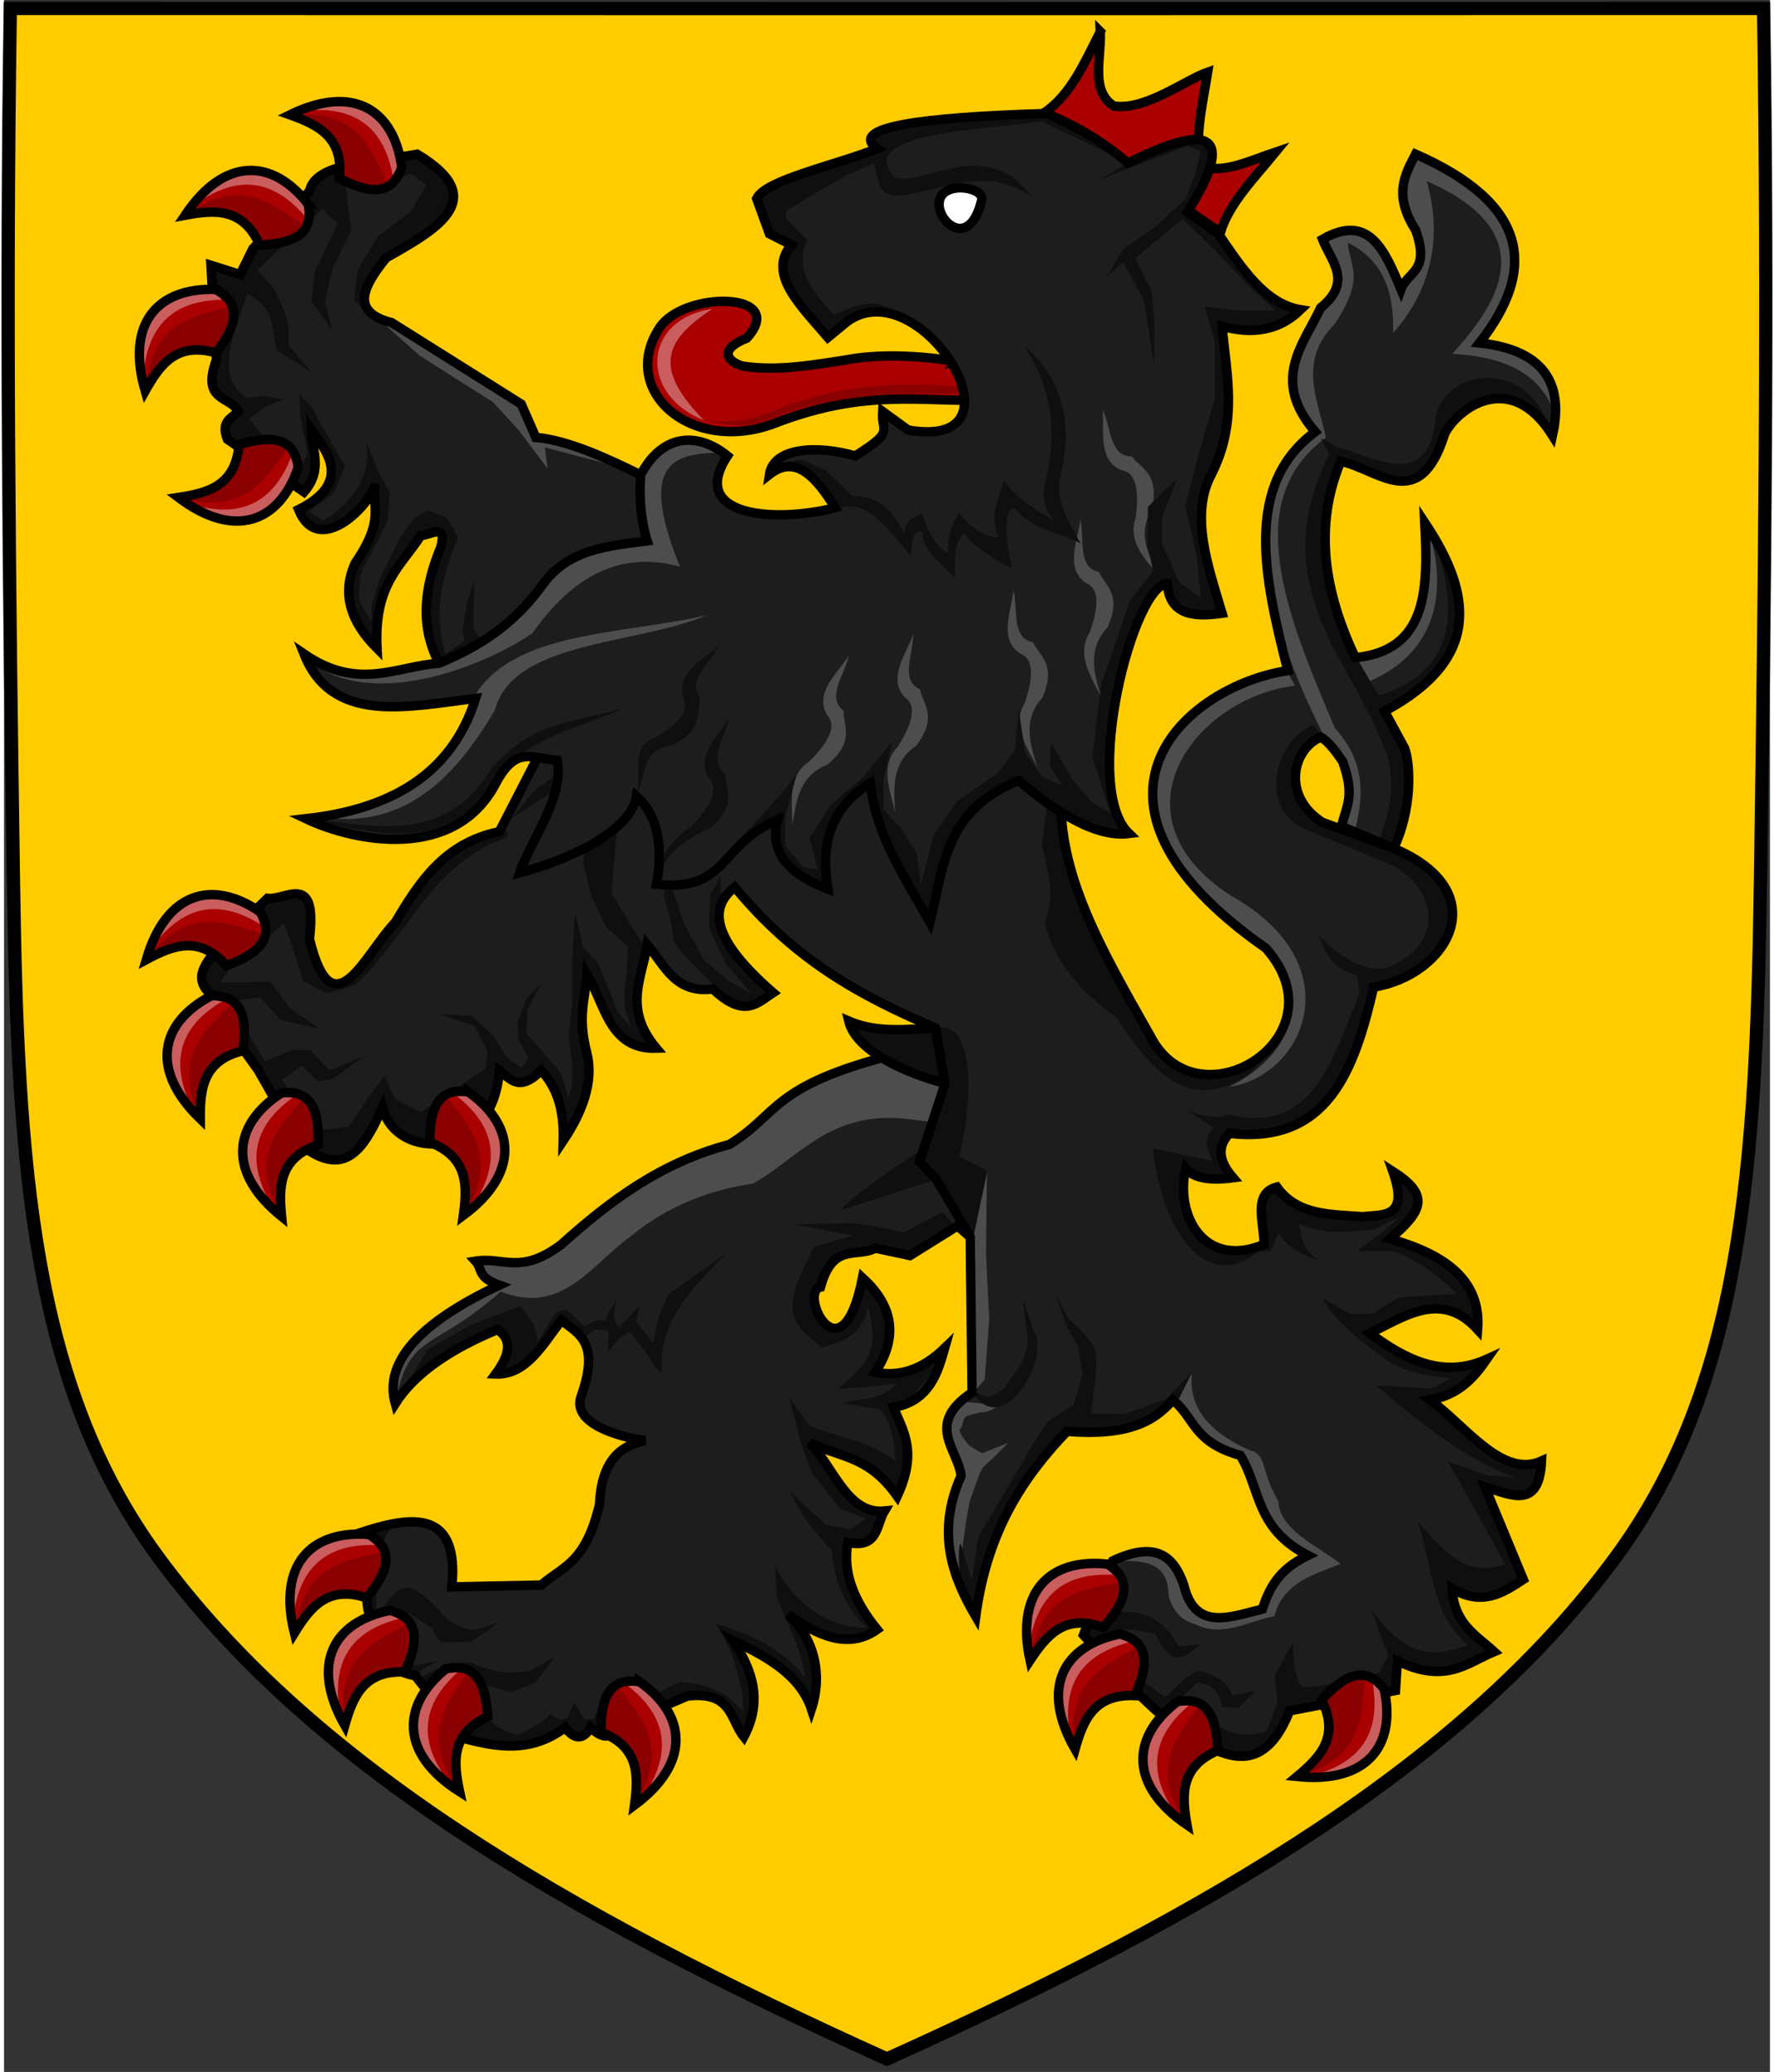
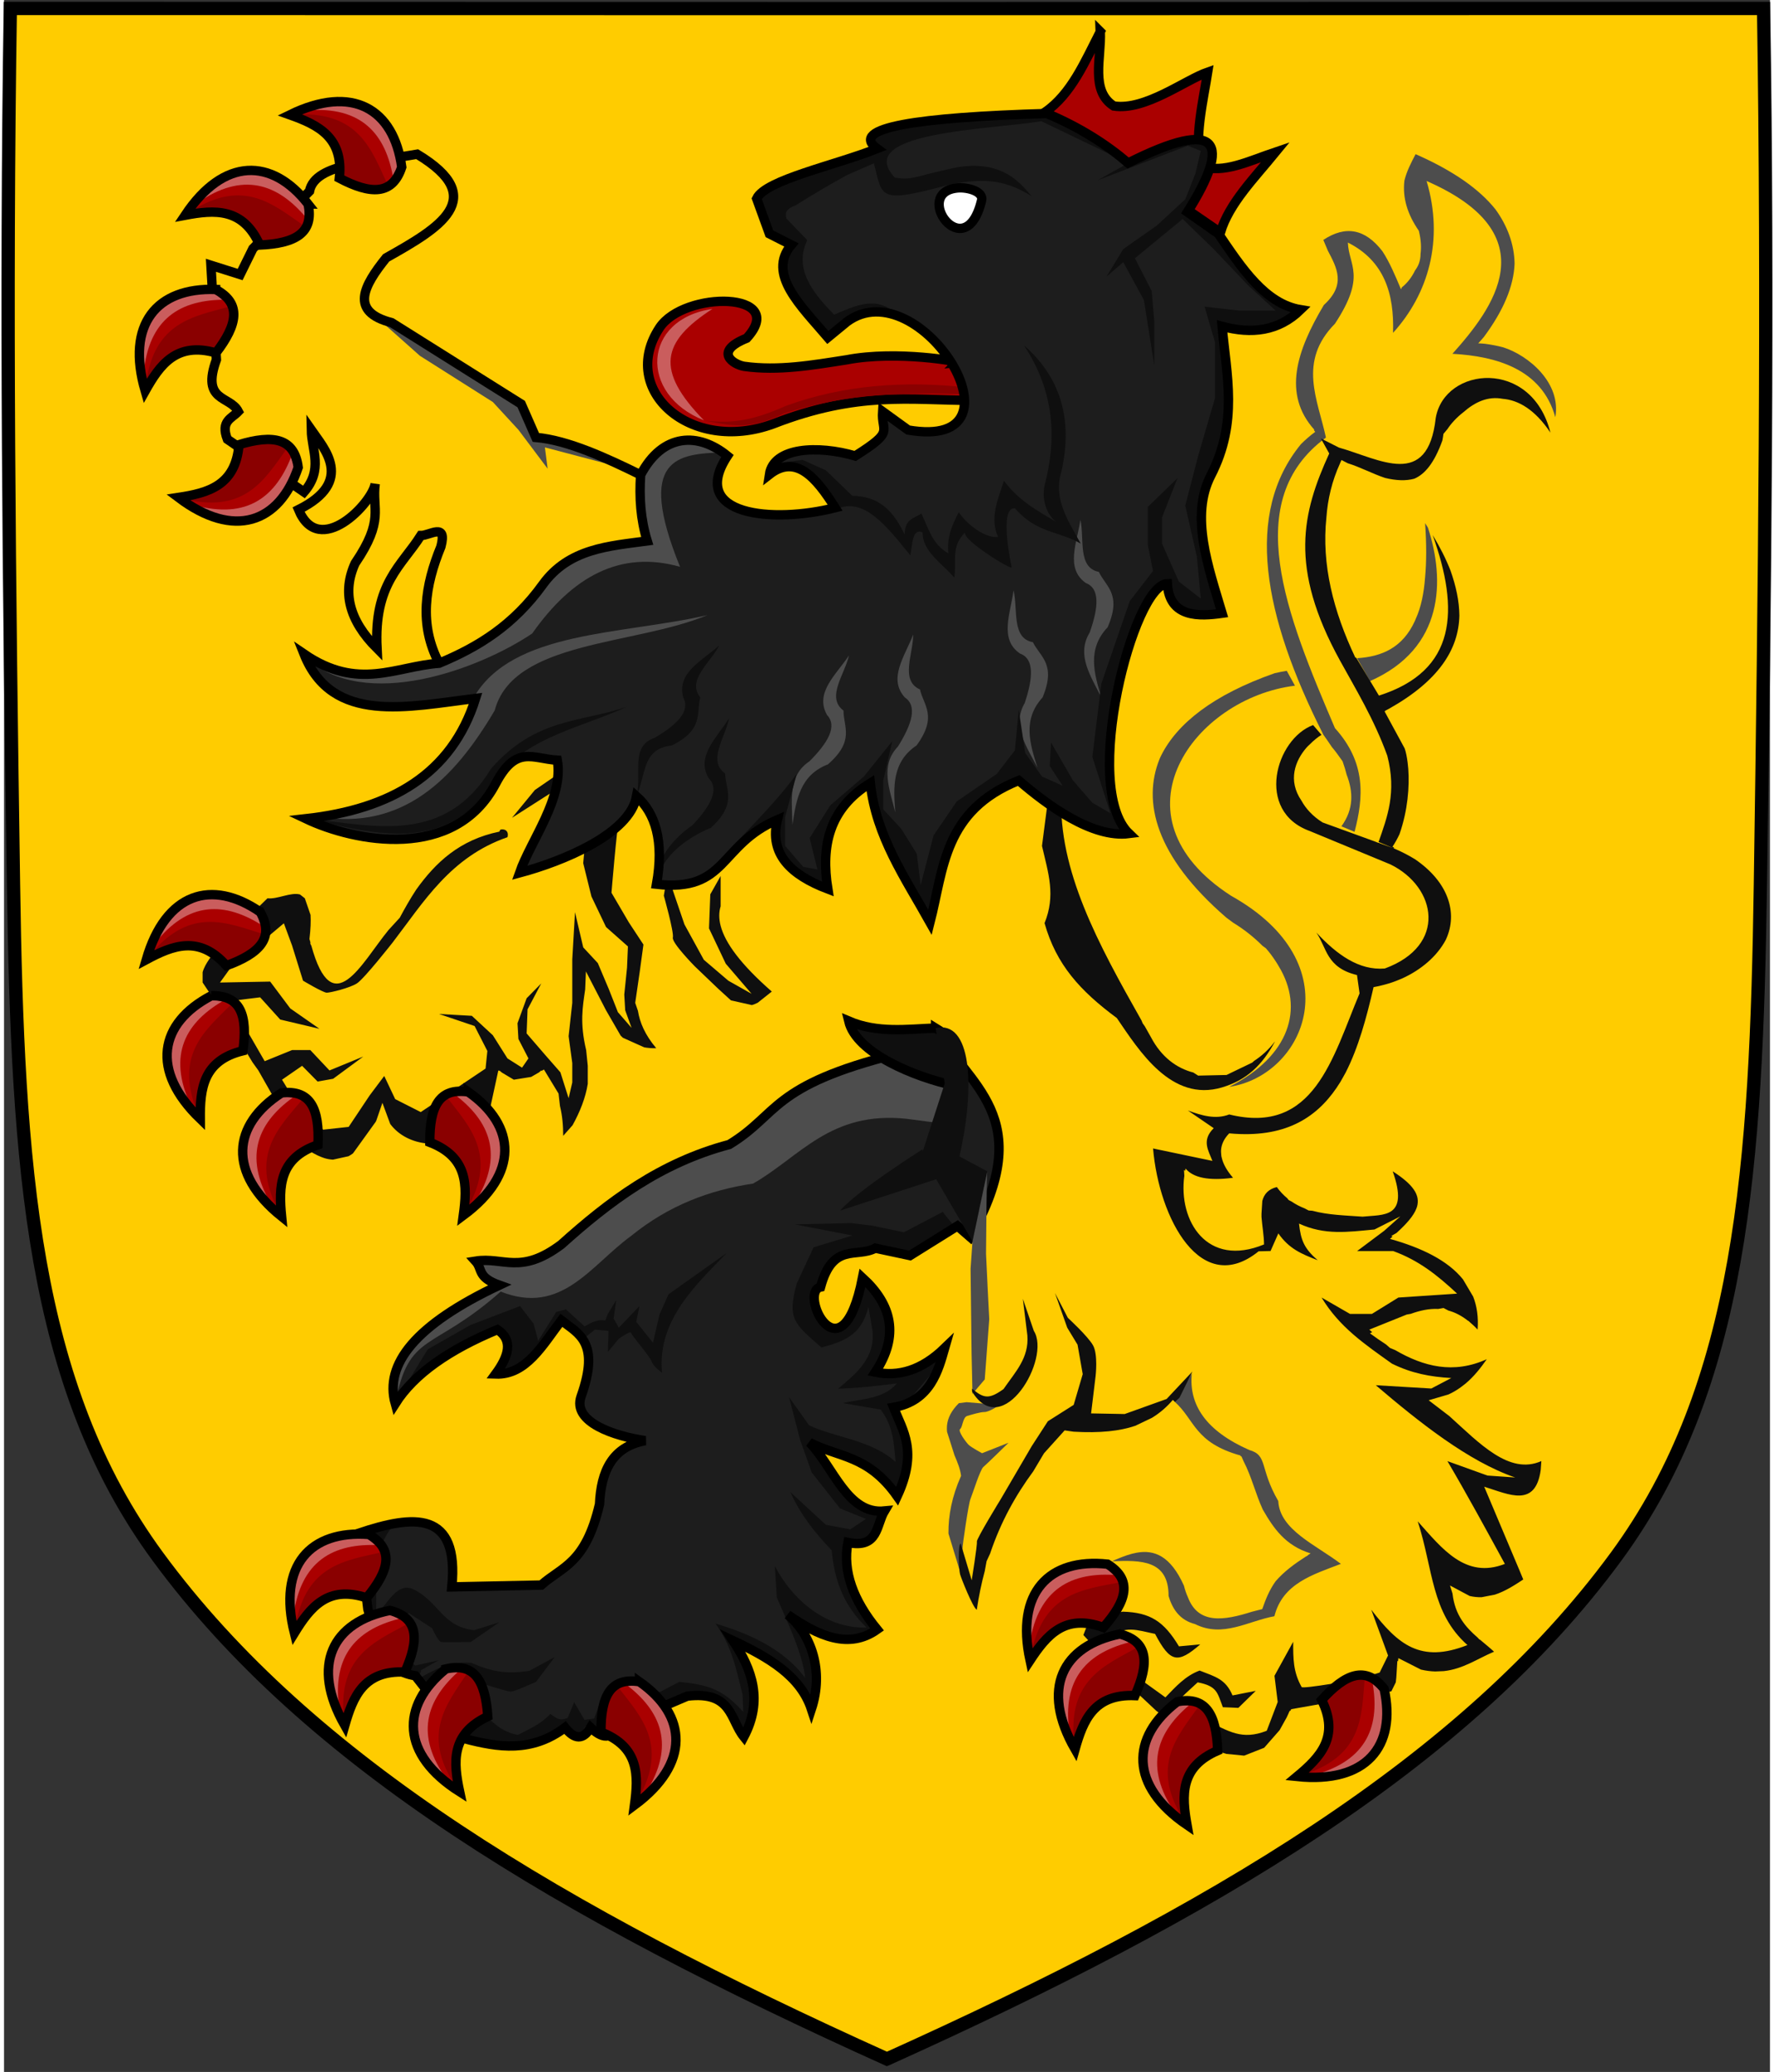
<svg xmlns="http://www.w3.org/2000/svg" xmlns:xlink="http://www.w3.org/1999/xlink" version="1.0" width="400.969" height="468" viewBox="0 0 397.018 465.504" id="Calque_1" xml:space="preserve">
  <rect x="0" y="0" width="397.018" height="465.504" fill="#333333" stroke="none" />
  <defs id="defs365" />
  <path d="M 1.414,1.896 C 0.374,67.477 1.153,133.077 2.129,198.654 c 0.945,63.173 4.115,112.486 32.42,151.034 34.092,46.433 90.879,79.972 163.934,112.895 0.009,-0.004 0.022,0.004 0.031,0 73.055,-32.923 129.842,-66.462 163.934,-112.895 28.305,-38.548 31.475,-87.861 32.42,-151.034 C 395.843,133.077 396.622,67.477 395.582,1.896 264.675,1.908 329.422,1.92 198.513,1.927 67.605,1.92 132.321,1.908 1.414,1.896 z" id="path246" style="fill:#ffcc00;fill-opacity:1;stroke:#000000;stroke-width:2.984;stroke-miterlimit:4;stroke-opacity:1;stroke-dasharray:none" />
  <path id="path4540" d="m 246.464,7.116 c -3.464,6.757 -6.497,13.983 -12.407,18.071 l 6.969,4.785 5.761,3.955 6.97,4.786 6.969,4.785 5.761,3.955 6.969,4.785 c 1.963,-6.539 7.596,-12.181 12.407,-18.071 -6.168,2.079 -11.695,4.877 -16.672,3.174 -1.842,-5.567 0.559,-15.567 1.418,-21.133 -5.072,1.759 -14.068,8.706 -21.119,7.607 -5.321,-3.411 -2.766,-10.759 -3.028,-16.7 z" style="fill:#aa0000;fill-opacity:1;stroke:#000000;stroke-width:2.106;stroke-linecap:butt;stroke-linejoin:miter;stroke-miterlimit:4;stroke-dasharray:none;stroke-opacity:1" />
  <g id="g4823" transform="matrix(1.053,0,0,1.053,28.29,20.677)">
    <g transform="translate(1)" id="g5266">
      <path style="fill:#aa0000;stroke:#000000;stroke-width:2;stroke-miterlimit:4;stroke-dasharray:none;stroke-opacity:1" id="path86" d="m 175.62,57.687 2.756,8.1 c -12.729,-0.057 -24.086,-1.963 -42.029,5.027 -17.629,6.44 -33.055,-7.186 -24.253,-20.528 5.251,-7.96 27.705,-7.733 18.603,2.234 -7.257,2.91 -2.745,5.654 -0.551,6.005 7.303,1.029 14.607,-0.261 21.91,-1.396 10.79,-2.076 24.484,0.457 23.563,0.559 z" />
      <path style="fill:#8a0000;fill-opacity:1;stroke-width:5.668;stroke-opacity:0" id="path88" d="m 178.51,64.574 c -12.87,-0.598 -26.397,-0.397 -39.962,4.05 -7.569,3.664 -11.572,2.502 -16.983,1.425 6.339,0.905 11.195,-0.288 17.534,-3.101 12.321,-4.471 25.299,-5.392 38.721,-3.91 v 1.117 l 0.689,-0.139 v 0.559 z" />
      <path style="fill:#ca5d5d;fill-opacity:1;stroke-width:5.668;stroke-opacity:0" id="path90" d="m 121.566,70.048 c -13.994,-5.565 -13.124,-21.596 1.81,-23.771 -10.823,6.997 -12.286,13.053 -1.81,23.771 z" />
    </g>
    <g transform="matrix(2.006,0,0,2.006,-83.118,-143.533)" id="g4784">
      <path style="fill:#1d1d1d;fill-opacity:1;stroke:none;stroke-width:1;stroke-miterlimit:4;stroke-dasharray:none;stroke-opacity:1" d="m 127.189,171.108 c -0.836,1.7 -2.446,2.33 -4.084,2.739 -13.549,3.382 -12.557,6.432 -17.873,9.647 -7.37,1.953 -12.809,6.082 -17.873,10.632 -4.369,3.276 -6.145,1.298 -9.131,1.772 0.779,0.853 0.131,1.706 2.526,2.559 -8.925,4.2 -12.248,8.4 -11.074,12.6 2.01,-3.171 5.762,-5.754 10.879,-7.875 1.693,1.13 1.209,2.811 -0.194,4.725 3.238,0.118 4.991,-3.073 6.994,-5.709 1.828,1.43 4.152,2.308 2.102,8.092 -0.971,2.74 3.573,4.228 6.834,4.705 -3.512,0.632 -4.715,3.245 -4.871,6.755 -1.492,6.364 -3.988,6.627 -6.202,8.601 l -9.519,0.197 c 0.805,-8.147 -4.057,-7.68 -9.908,-5.709 l 0.971,8.072 c 0.91,3.075 1.406,6.532 5.051,7.088 l 5.246,6.694 c 3.562,0.935 7.123,1.503 10.685,-1.181 1.036,1.313 1.943,1.313 2.72,0 1.591,1.504 2.35,0.9 2.914,-0.197 l 7.382,-3.15 c 4.785,-0.567 4.543,2.505 6.022,4.331 2.052,-3.877 0.896,-7.143 -1.166,-10.238 3.734,1.754 7.173,3.719 8.354,7.285 1.338,-4.076 -9.6e-4,-7.934 -2.526,-10.041 3.275,2.279 6.501,3.718 9.519,1.575 -2.519,-3.084 -3.697,-6.169 -3.108,-9.253 3.262,0.678 2.997,-1.861 3.886,-3.347 -3.94,0.392 -5.403,-4.652 -7.965,-7.285 3.108,1.605 6.217,1.292 9.325,5.709 2.217,-4.796 0.612,-6.911 -0.389,-9.45 3.942,-0.659 4.777,-3.986 5.44,-6.3 -2.461,2.378 -4.922,3.067 -7.382,2.559 2.578,-3.906 1.755,-7.184 -1.36,-10.041 -2.217,11.208 -6.879,1.516 -4.468,0.984 1.309,-4.804 3.829,-3.059 5.828,-4.134 l 3.691,0.788 5.051,-3.15 1.36,1.181 c 7.335,-12.871 -0.375,-16.148 -3.687,-22.229 z" id="path4763" />
      <path id="path4944" d="m 125.781,184.02 c 0,0 -6.906,4.349 -8.758,6.51 l 10.234,-3.342 z m 2.164,6.648 -4.123,2.158 -3.365,-0.697 -2.266,-0.277 -5.977,0.139 6.113,1.184 -4.121,1.252 -1.785,3.83 c -1.084,3.859 -0.198,4.339 2.609,6.82 2.929,-0.727 4.32,-1.622 5.014,-4.314 l 0.412,2.436 c 0.394,2.997 -1.798,4.724 -3.641,6.266 2.098,-0.051 4.173,-0.3 6.252,-0.559 -1.418,1.666 -3.737,1.635 -5.77,2.09 l 4.051,0.695 c 1.32,1.771 1.395,3.453 1.58,5.568 -2.577,-2.357 -6.53,-2.611 -9.203,-3.898 l -2.129,-2.992 1.168,4.523 1.236,3.48 3.021,3.83 2.748,1.113 -1.648,1.113 -2.611,-0.486 -3.777,-3.48 c 1.086,2.419 2.6,4.314 4.396,6.195 0.323,3.434 1.378,5.954 3.709,8.213 -4.677,0.147 -8.201,-3.453 -9.754,-6.543 l 0.205,3.342 c 1.214,2.844 2.723,5.896 3.023,8.561 -2.4,-3.23 -6.31,-4.826 -9.549,-5.777 1.697,2.32 2.223,4.859 2.885,7.588 l 0.07,1.809 c -2.181,-2.441 -3.746,-2.892 -6.801,-3.201 l -3.09,1.602 -3.709,2.018 -1.58,-1.6 -0.688,1.879 -1.029,0.139 -1.1,-1.879 -0.688,1.67 c -0.834,0.348 -1.136,0.079 -1.854,-0.418 -0.948,1.054 -2.202,1.584 -3.436,2.229 -1.822,-0.305 -2.763,-1.423 -4.053,-2.645 0,0 -2.884,-2.298 -2.953,-2.576 -0.069,-0.279 1.512,-1.184 1.512,-1.184 l 1.992,1.045 c 0,0 2.403,0.766 2.746,0.766 0.343,0 2.68,-1.045 2.68,-1.045 l 1.992,-2.645 -2.68,1.461 c -2.389,0.393 -4.071,0.102 -6.182,-0.834 -2.346,-0.193 -3.7,0.611 -5.633,1.67 l 0.275,-0.904 1.855,-1.045 -2.473,0.557 -2.061,-1.393 -0.824,-3.062 2.197,-1.113 2.473,1.602 c 0,0 0.618,1.391 0.961,1.461 0.343,0.07 3.16,0 3.16,0 l 3.021,-2.088 -2.678,0.836 c -3.41,-0.395 -3.693,-2.959 -6.389,-4.316 -1.755,-0.884 -2.785,1.403 -4.053,2.785 0.153,-4.027 -0.527,-6.878 1.998,-9.809 -0.039,0.007 -0.08,0.014 -0.119,0.021 -0.471,0.075 -3.237,0.92 -3.713,1.066 l 0.963,8.014 c 0.91,3.075 1.406,6.532 5.051,7.088 l 5.246,6.693 c 2.074,0.544 4.147,0.944 6.221,0.67 l 2.309,-0.604 c 0.43,-0.18 0.859,-0.402 1.289,-0.664 l 0.607,-0.854 1.031,0.975 0.779,0.264 c 0.019,-0.002 0.038,-0.007 0.057,-0.01 0.019,-0.05 0.475,-1.226 0.744,-1.158 0.067,0.017 0.201,0.098 0.361,0.207 0.002,-0.003 0.004,-0.005 0.006,-0.008 0.031,0.029 0.057,0.044 0.088,0.072 0.281,0.197 0.493,0.364 0.74,0.559 0.214,0.124 0.416,0.21 0.594,0.242 l 1.096,-0.863 0.328,-0.088 c 0.022,-0.04 0.047,-0.075 0.068,-0.117 l 5.988,-2.555 0.07,-0.096 c 0,0 1.512,-0.766 1.787,-0.766 0.275,0 2.197,0.279 2.197,0.279 l 0.375,0.293 c 0.499,0.229 0.876,0.545 1.176,0.918 l 0.234,0.182 1.287,2.488 c 0.081,0.127 0.157,0.258 0.25,0.377 l 0.871,-2.059 c 3.2e-4,-10e-4 -3.2e-4,-0.003 0,-0.004 0.067,-0.264 0.115,-0.525 0.154,-0.783 l 0.072,-1.617 c -0.038,-0.643 -0.165,-1.269 -0.346,-1.885 l -1.494,-3.211 c -0.128,-0.206 -0.247,-0.415 -0.383,-0.619 0.042,0.02 0.082,0.041 0.123,0.061 l -0.123,-0.266 1.355,0.861 c 1.623,0.816 3.123,1.72 4.357,2.812 l 0.127,0.084 0.057,0.078 c 0.948,0.875 1.727,1.87 2.23,3.061 l 0.047,0.064 0.207,-1.254 v -2.783 l -0.574,-2.971 c -0.515,-0.974 -1.176,-1.834 -1.979,-2.504 0.176,0.122 0.35,0.231 0.525,0.348 l -0.172,-0.234 1.357,0.977 c 0.499,0.291 0.996,0.546 1.49,0.766 l 2.455,0.725 c 0.399,0.046 0.797,0.051 1.191,0.014 l 1.803,-0.512 c 0.291,-0.141 0.58,-0.304 0.867,-0.508 -0.765,-0.937 -1.389,-1.873 -1.895,-2.811 l -0.125,-0.182 -0.025,-0.1 c -1.037,-2.032 -1.442,-4.064 -1.07,-6.096 l -0.004,-0.068 h 1.775 c 0.277,-0.088 0.502,-0.223 0.688,-0.395 l 1.109,-2.252 c 0.094,-0.245 0.196,-0.481 0.324,-0.695 l -0.016,-0.002 c -0.387,0.037 -0.743,0.01 -1.086,-0.051 l -0.322,-0.016 -0.221,-0.121 c -0.493,-0.165 -0.946,-0.419 -1.363,-0.75 l -0.064,-0.035 -0.031,-0.039 c -0.961,-0.795 -1.756,-1.952 -2.539,-3.137 l -0.246,-0.305 -0.268,-0.471 c -0.571,-0.857 -1.154,-1.688 -1.809,-2.361 0.21,0.108 0.419,0.19 0.629,0.283 l -0.133,-0.234 3.102,1.338 c 0.962,0.345 1.923,0.751 2.885,1.416 l 1.158,0.586 1.732,2.211 c 0.611,-1.347 0.916,-2.479 1.02,-3.471 l 0.045,-0.859 c -0.02,-2.007 -0.876,-3.426 -1.5,-5.01 0.035,-0.006 0.065,-0.015 0.1,-0.021 l -0.16,-0.367 1.922,-0.625 2.129,-2.506 1.168,-2.229 -1.922,1.463 -1.105,0.191 c -1.358,0.532 -2.716,0.632 -4.074,0.352 0.057,-0.086 0.103,-0.169 0.156,-0.254 l -0.129,-0.012 0.938,-1.545 c 0.067,-0.162 0.131,-0.323 0.186,-0.482 l 0.32,-2.977 c -0.239,-1.72 -1.228,-3.301 -2.83,-4.77 -0.078,0.395 -0.166,0.706 -0.25,1.051 l -0.08,0.787 -0.301,0.572 c -1.397,4.248 -3.265,3.137 -4.09,1.398 l -0.143,-0.092 0.027,-0.193 c -0.442,-1.114 -0.453,-2.346 0.357,-2.535 l 0.027,-0.193 0.16,-0.373 c 0.166,-0.501 0.345,-0.919 0.539,-1.266 l 0.4,-0.938 0.471,-0.148 c 0.751,-0.61 1.6,-0.681 2.447,-0.771 l 0.172,-0.055 0.461,-0.039 c 0.396,-0.065 0.789,-0.156 1.16,-0.355 l 0.848,0.182 0.76,-0.066 1.084,0.459 0.713,0.152 5.072,-2.977 z m -23,4.375 -6.182,4.385 -0.961,2.158 -0.688,2.994 -1.785,-2.229 0.342,-1.67 -2.197,2.297 -0.549,-0.975 0.273,-1.949 -0.893,1.463 -0.273,0.695 c -0.9,-0.139 -1.432,0.215 -2.199,0.627 l -1.99,-1.811 -1.031,0.279 -1.924,3.062 -0.48,-1.811 -1.441,-1.879 -5.289,2.018 -4.533,2.576 -3.486,5.68 c 5.25e-4,0.002 0.001,0.004 0.002,0.006 l 0.541,-0.627 c 0.42,-0.568 0.884,-1.121 1.418,-1.65 l 0.357,-0.414 0.502,-0.375 c 0.667,-0.577 1.412,-1.126 2.215,-1.656 l 0.168,-0.127 0.135,-0.074 c 0.984,-0.631 2.062,-1.229 3.23,-1.797 l 0.139,-0.078 0.139,-0.061 c 0.66,-0.315 1.34,-0.624 2.055,-0.92 0.457,0.305 0.746,0.652 0.91,1.031 l 0.262,0.297 -0.111,0.5 c -0.004,0.861 -0.48,1.841 -1.254,2.896 0.109,0.004 0.211,-0.004 0.316,-0.008 l 1.393,-0.326 1.611,-0.914 c 0.086,-0.072 0.17,-0.15 0.254,-0.227 l 1.637,-1.852 1.717,-2.367 0.037,0.023 c 0.01,-0.013 0.02,-0.026 0.029,-0.039 0.121,0.095 0.243,0.188 0.367,0.279 l 0.598,0.363 0.145,0.201 c 0.433,0.337 0.845,0.698 1.16,1.168 l 1.305,-1.021 1.443,0.139 -0.07,2.229 1.168,-1.393 c 0,0 1.236,-0.905 1.305,-0.627 0.069,0.279 2.062,2.575 2.199,3.062 0.138,0.487 1.098,1.184 1.098,1.184 -0.576,-5.678 3.878,-9.603 6.869,-12.738 z" style="fill:#0f0f0f;fill-opacity:1;stroke:none;stroke-width:1;stroke-miterlimit:4;stroke-dasharray:none;stroke-opacity:1" />
      <path d="m 69.68,211.057 c -1.654,-5.988 5.68,-9.918 11.074,-12.6 -1.556,-0.273 -1.954,-1.487 -2.526,-2.559 7.061,1.383 8.779,-1.073 11.626,-3.927 4.704,-3.414 9.36,-6.974 15.504,-8.565 6.074,-5.449 11.03,-8.402 17.785,-9.398 l 5.797,1.679 0.65,5.791 -5.481,-0.717 c -8.144,-0.865 -11.356,4.056 -16.347,6.891 -4.576,0.678 -8.954,2.296 -12.982,5.569 -4.31,3.137 -7.39,8.49 -13.874,5.917 -7.341,6.486 -9.781,4.218 -11.225,11.92 z" id="path114" style="fill:#4d4d4d;fill-opacity:1;stroke-width:2.825;stroke-opacity:0" />
      <path id="path4950" d="m 127.189,171.108 c -0.836,1.7 -2.446,2.33 -4.084,2.739 -13.549,3.382 -12.557,6.432 -17.873,9.647 -7.37,1.953 -12.809,6.082 -17.873,10.632 -4.369,3.276 -6.145,1.298 -9.131,1.772 0.779,0.853 0.131,1.706 2.526,2.559 -8.925,4.2 -12.248,8.4 -11.074,12.6 2.01,-3.171 5.762,-5.754 10.879,-7.875 1.693,1.13 1.209,2.811 -0.194,4.725 3.238,0.118 4.991,-3.073 6.994,-5.709 1.828,1.43 4.152,2.308 2.102,8.092 -0.971,2.74 3.573,4.228 6.834,4.705 -3.512,0.632 -4.715,3.245 -4.871,6.755 -1.492,6.364 -3.988,6.627 -6.202,8.601 l -9.519,0.197 c 0.805,-8.147 -4.057,-7.68 -9.908,-5.709 l 0.971,8.072 c 0.91,3.075 1.406,6.532 5.051,7.088 l 5.246,6.694 c 3.562,0.935 7.123,1.503 10.685,-1.181 1.036,1.313 1.943,1.313 2.72,0 1.591,1.504 2.35,0.9 2.914,-0.197 l 7.382,-3.15 c 4.785,-0.567 4.543,2.505 6.022,4.331 2.052,-3.877 0.896,-7.143 -1.166,-10.238 3.734,1.754 7.173,3.719 8.354,7.285 1.338,-4.076 -9.6e-4,-7.934 -2.526,-10.041 3.275,2.279 6.501,3.718 9.519,1.575 -2.519,-3.084 -3.697,-6.169 -3.108,-9.253 3.262,0.678 2.997,-1.861 3.886,-3.347 -3.94,0.392 -5.403,-4.652 -7.965,-7.285 3.108,1.605 6.217,1.292 9.325,5.709 2.217,-4.796 0.612,-6.911 -0.389,-9.45 3.942,-0.659 4.777,-3.986 5.44,-6.3 -2.461,2.378 -4.922,3.067 -7.382,2.559 2.578,-3.906 1.755,-7.184 -1.36,-10.041 -2.217,11.208 -6.879,1.516 -4.468,0.984 1.309,-4.804 3.829,-3.059 5.828,-4.134 l 3.691,0.788 5.051,-3.15 1.36,1.181 c 7.335,-12.871 -0.375,-16.148 -3.687,-22.229 z" style="fill:none;stroke:#000000;stroke-width:0.997;stroke-miterlimit:4;stroke-dasharray:none;stroke-opacity:1" />
    </g>
    <g transform="matrix(2.006,0,0,2.006,-83.118,-143.533)" id="g4990">
      <path style="fill:#0f0f0f;fill-opacity:1;stroke:#000000;stroke-width:0.997;stroke-linecap:butt;stroke-linejoin:miter;stroke-miterlimit:4;stroke-dasharray:none;stroke-opacity:1" d="m 127.189,171.107 c -3.058,0.123 -6.183,0.568 -9.248,-0.741 0.819,3.442 7.068,5.953 11.247,6.869 1.396,-2.877 0.174,-4.815 -1.999,-6.128 z" id="path4754" />
-       <path style="fill:#1d1d1d;fill-opacity:1;stroke:none;stroke-width:1;stroke-miterlimit:4;stroke-dasharray:none;stroke-opacity:1" d="m 88.676,134.85 -7.92,15.372 c -5.848,1.199 -8.525,5.362 -11.074,9.646 -3.188,3.279 -6.663,11.889 -9.131,1.771 0.867,-7.215 -2.486,-4.094 -4.469,-4.33 l -5.244,5.119 c -1.077,1.643 -2.899,3.226 -0.777,5.117 l 3.496,5.906 1.555,2.166 4.469,7.875 c 4.902,3.892 6.886,0.145 8.742,-3.938 1.395,5.757 11.803,5.646 12.434,-3.938 1.163,0.86 2.07,2.392 4.467,0 1.988,2.187 2.403,4.774 2.332,7.482 1.973,-2.951 3.304,-6.222 2.51,-9.348 -1.007,-3.964 -0.172,-5.609 0.014,-8.373 1.935,3.199 2.364,8.041 7.383,7.875 -3.582,-4.258 -1.48,-7.499 -0.971,-11.025 1.839,2.185 2.969,5.249 6.994,4.727 3.389,3.213 4.759,1.457 6.41,0.393 -6.465,-5.609 -6.922,-9.017 -4.08,-11.221 6.37,7.714 13.191,11.49 21.375,14.979 l 0.99,5.969 -2.707,8.232 1.785,1.879 3.572,6.057 0.045,0.09 v 0.004 l 0.195,16.537 c -5.022,3.362 -1.529,5.972 -1.166,8.859 -2.738,6.152 -0.84,10.869 1.555,14.963 1.234,-9.218 5.141,-14.893 9.713,-19.688 6.366,0.518 9.268,-0.985 11.268,-3.348 2.396,1.969 2.12,4.481 7.189,5.908 2.181,3.588 1.563,7.741 7.188,10.631 -3.266,1.569 -4.133,3.625 -4.857,5.709 -3.44,0.844 -7.159,2.411 -8.354,-2.559 -1.033,-3.014 -2.94,-4.763 -7.576,-2.561 l -3.109,7.875 5.246,5.711 2.525,2.361 c 5.377,4.034 10.82,8.48 14.182,0 l 11.268,-2.166 0.195,-3.148 c 5.104,2.496 7.391,0.236 10.295,-0.984 -1.904,-1.752 -4.276,-2.96 -4.467,-6.695 3.199,1.889 5.389,0.459 7.576,-0.984 l -4.08,-9.844 c 2.732,0.843 5.785,2.465 6.023,-2.756 -4.149,1.856 -7.939,-3.57 -11.852,-6.498 2.95,-0.488 4.61,-2.284 6.023,-4.33 -4.612,2.086 -8.59,0.095 -12.434,-2.756 3.821,-1.891 7.64,-4.567 11.461,-0.395 0.401,-5.29 -3.532,-8.017 -9.324,-9.646 3.566,-3.046 4.219,-4.665 0.291,-7.188 1.776,5.031 -0.999,4.585 -3.205,4.824 -3.403,-0.249 -6.973,-0.124 -9.131,-3.15 -2.602,0.648 -1.376,3.766 -1.359,6.104 -6.383,2.64 -9.48,-3.051 -8.354,-8.072 0.8,0.968 2.438,1.329 5.051,0.984 -1.358,-1.575 -1.869,-3.15 -0.389,-4.725 10.45,1.205 13.313,-6.678 15.348,-15.553 7.818,-1.242 13.166,-10.101 2.137,-14.768 l -7.576,-2.756 c -4.373,-2.772 -3.219,-7.801 -0.195,-9.057 0.777,0.38 1.555,1.452 2.332,2.561 1.293,3.608 0.496,4.538 -0.125,6.912 l 5.564,2.34 c 1.939,-4.092 1.832,-8.76 1.166,-10.631 l -2.139,-3.938 c 10.478,-5.624 9.24,-12.633 4.275,-20.082 0.361,6.936 0.379,13.611 -7.383,14.373 -3.302,-6.956 -4.456,-13.913 -1.555,-20.869 3.91,0.748 8.357,5.727 11.074,-2.953 1.269,-2.564 6.926,-7.016 11.463,0.195 0.885,-4.008 0.52,-8.953 -7.771,-9.844 6.346,-8.066 4.976,-14.903 -6.801,-20.082 -1.143,2.194 -2.386,4.345 0,8.072 1.61,4.473 -0.866,4.389 -1.553,6.301 -1.7,-4.055 -3.37,-8.173 -8.354,-5.316 0.898,2.32 3.27,4.474 -0.195,7.285 -1.893,4.014 -5.332,7.681 -0.582,13.191 -7.596,5.613 -5.471,15.413 -2.914,25.398 -10.619,1.584 -25.033,13.681 -2.332,29.533 8.361,9.473 -7.201,19.051 -12.238,9.449 -5.026,-8.899 -10.076,-17.403 -9.52,-26.186 z" id="path4806" />
      <path id="path5233" d="m 132.697,186.35 -2.966,-1.589 c 1.731,-7.614 1.233,-14.521 -2.542,-13.652 l 0.976,5.882 -2.693,8.319 1.785,1.879 3.859,6.609 z" style="fill:#0f0f0f;fill-opacity:1;stroke:none;stroke-width:1px;stroke-linecap:butt;stroke-linejoin:miter;stroke-opacity:1" />
      <path id="path5019" d="m 178.277,78.162 c -0.471,0.903 -0.943,1.805 -1.188,2.807 -0.223,1.854 0.343,3.629 1.535,5.34 0.243,1 0.268,1.78 0.182,2.447 -0.004,0.804 -0.255,1.331 -0.586,1.771 -0.328,0.686 -0.806,1.329 -1.404,1.799 -0.032,0.069 -0.065,0.135 -0.092,0.209 -0.609,-1.454 -1.221,-2.903 -1.977,-4.049 -1.829,-2.384 -3.927,-2.776 -6.289,-1.203 0.155,0.379 0.318,0.758 0.479,1.137 0.939,1.804 1.985,3.597 -0.418,5.777 -2.903,4.857 -4.427,9.48 -1.021,13.271 -0.016,0.015 -0.031,0.031 -0.047,0.047 0.051,0.061 0.09,0.118 0.143,0.18 -0.562,0.415 -1.064,0.855 -1.523,1.314 -6.027,7.36 -4.048,18.168 2.389,30.896 0.312,0.435 0.614,0.871 0.902,1.307 0.382,0.449 0.765,0.982 1.146,1.527 0.189,0.527 0.321,0.985 0.428,1.41 0.708,1.833 0.777,3.665 -0.551,5.498 -5.5e-4,7.6e-4 -0.001,0.001 -0.002,0.002 v 0.002 l 1.398,0.588 c 0.963,-3.677 1.242,-7.353 -2.086,-11.029 -5.203,-12.158 -10.09,-24.196 -0.961,-30.906 -0.862,-4.037 -3.025,-8.074 0.961,-12.111 3.367,-5.115 1.463,-6.174 1.375,-8.631 3.876,1.945 4.945,5.441 4.807,9.605 3.74,-4.114 5.447,-9.851 3.572,-16.15 13.107,5.716 6.98,13.657 2.748,18.377 4.688,0.257 9.538,1.64 10.952,6.746 0.648,-3.661 -2.861,-6.582 -5.551,-7.435 -0.573,-0.153 -1.21,-0.275 -1.896,-0.371 -0.247,-0.024 -0.498,-0.045 -0.758,-0.053 0.223,-0.228 0.409,-0.458 0.611,-0.688 2.038,-2.751 3.172,-5.358 3.258,-7.799 -0.038,-2.06 -0.764,-4.018 -2.039,-5.768 -1.702,-2.135 -4.48,-4.099 -8.496,-5.865 z m 1.012,39.242 c 0.16,2.256 0.15,4.169 -0.002,5.793 -0.122,1.632 -0.414,3.134 -1.002,4.412 -0.026,0.06 -0.05,0.125 -0.076,0.184 -1.297,2.859 -3.53,3.819 -6.16,3.977 l 1.375,2.436 c 7.916,-3.477 8,-10.75 6.162,-16.334 -0.1,-0.156 -0.193,-0.311 -0.297,-0.467 z m -14.723,15.709 c -0.425,0.066 -0.855,0.155 -1.289,0.254 -6.57,2.3 -10.382,5.374 -12.066,8.727 -0.063,0.138 -0.135,0.273 -0.191,0.414 -2.2e-4,5.5e-4 2.2e-4,0.001 0,0.002 -1.801,4.477 -0.503,10.278 7.119,16.857 0.234,0.177 0.466,0.354 0.707,0.525 1.233,0.756 2.265,1.592 3.137,2.469 0.126,0.089 0.237,0.176 0.365,0.266 0.403,0.456 0.734,0.913 1.029,1.367 0.052,0.075 0.099,0.151 0.148,0.227 0.068,0.11 0.134,0.22 0.195,0.33 2.702,4.441 1.196,9.539 -5.287,12.814 8.139,-1.209 13.131,-13.121 0.207,-20.326 -13.196,-8.514 -3.903,-21.048 6.799,-22.344 z m -31.869,53.236 -1.58,7.447 -0.203,2.914 0.107,9.066 0.096,4.238 1.305,-1.531 0.48,-6.404 c 0,0 -0.344,-6.682 -0.344,-6.961 0,-0.279 0.07,-8.909 0.139,-8.77 z m 21.766,21.494 -1.822,3.012 c 2.163,1.938 2.081,4.333 6.988,5.715 0.018,0.03 0.033,0.061 0.051,0.092 0.025,0.006 0.047,0.016 0.072,0.021 0.077,0.189 0.143,0.331 0.215,0.494 0.872,1.676 1.266,3.448 2.047,5.143 1.129,1.957 2.376,3.83 5.088,4.664 -0.105,0.066 -0.202,0.139 -0.307,0.205 0.008,0.004 0.014,0.008 0.021,0.012 -0.083,0.04 -0.147,0.085 -0.227,0.125 -1.182,0.761 -2.31,1.579 -3.211,2.625 -0.676,0.945 -1.068,1.948 -1.42,2.959 -0.365,0.089 -0.73,0.182 -1.098,0.279 -2.989,0.953 -5.709,1.357 -6.807,-1.523 -0.165,-0.363 -0.312,-0.771 -0.432,-1.252 -1.443,-3.206 -3.176,-3.83 -5.018,-3.504 -0.002,3.5e-4 -0.004,-3.6e-4 -0.006,0 -0.002,3.5e-4 -0.004,0.002 -0.006,0.002 -0.153,0.028 -0.308,0.062 -0.463,0.102 -0.033,0.008 -0.068,0.018 -0.102,0.027 -0.565,0.152 -1.139,0.378 -1.715,0.625 -0.096,0.043 -0.187,0.078 -0.285,0.125 l -0.01,0.027 c 3.012,-0.11 5.977,-0.154 5.971,3.691 0.438,1.505 1.281,2.599 2.816,2.992 2.962,1.49 5.65,-0.33 8.447,-0.834 0.875,-3.484 4.077,-4.418 7.076,-5.57 -2.687,-2.039 -6.508,-3.617 -6.664,-6.682 -2.032,-3.509 -1.079,-4.862 -3.09,-5.43 -4.612,-2.038 -6.445,-4.805 -6.113,-8.143 z m -23.975,3.059 -0.82,0.104 c -0.812,0.808 -1.173,1.578 -1.258,2.322 l -0.012,0.146 c -0.013,0.193 -0.009,0.384 0.01,0.574 l 0.791,2.492 c 0.31,0.725 0.612,1.45 0.705,2.193 -0.981,2.203 -1.36,4.22 -1.342,6.092 l 0.004,0.068 1.166,3.828 1.861,4.107 c 0.004,-0.027 0.007,-0.055 0.012,-0.082 -0.092,-0.404 -1.559,-5.792 -1.559,-6.194 0,-0.418 0.648,-4.862 0.854,-5.349 0.206,-0.487 1.032,-3.134 1.375,-3.412 0.343,-0.279 2.678,-2.574 2.678,-2.574 l -2.816,1.113 c 0,0 -1.167,-0.626 -1.441,-0.904 -0.275,-0.279 -1.167,-1.463 -0.893,-1.672 0.275,-0.209 0.273,-1.251 0.754,-1.391 0.481,-0.139 1.375,-0.418 1.855,-0.418 0.481,0 1.718,-0.766 1.443,-0.766 z" style="fill:#4d4d4d;fill-opacity:1;stroke:none;stroke-width:1;stroke-miterlimit:4;stroke-dasharray:none;stroke-opacity:1" />
      <path id="path5016" d="m 186.143,101.967 c -2.697,-0.083 -5.264,1.524 -5.723,4.268 -0.846,7.603 -5.977,4.347 -10.303,3.133 l -1.924,-0.975 0.893,1.602 c -2.868,6.291 -4.32,12.084 1.133,22.002 1.613,2.934 3.655,6.275 5.051,10.156 1.005,3.902 -0.004,6.51 -0.932,9.164 l 1.609,0.676 c 0.013,-0.028 0.022,-0.058 0.035,-0.086 -0.056,-0.026 -0.107,-0.054 -0.164,-0.08 0.278,-0.423 0.514,-0.847 0.717,-1.275 0.014,-0.038 0.034,-0.075 0.047,-0.113 0.862,-2.486 1.058,-5.011 0.918,-6.898 -0.018,-0.221 -0.047,-0.443 -0.068,-0.664 -0.077,-0.597 -0.18,-1.127 -0.318,-1.514 l -2.139,-3.938 c 0.035,-0.019 0.063,-0.04 0.098,-0.059 l -0.01,-0.018 c 0.132,-0.066 0.252,-0.133 0.381,-0.199 5.299,-2.972 7.416,-6.319 7.494,-9.908 -0.011,-1.556 -0.367,-3.156 -0.941,-4.785 -0.484,-1.243 -1.124,-2.505 -1.9,-3.783 2.853,7.966 2.578,14.438 -5.721,17.076 l -2.432,-4.045 c -0.027,0.003 -0.049,0.009 -0.076,0.012 -2.355,-4.963 -3.607,-9.926 -3.084,-14.889 0.14,-1.98 0.599,-3.91 1.451,-5.777 0.028,-0.068 0.05,-0.135 0.078,-0.203 0.003,6.1e-4 0.007,0.001 0.01,0.002 0.025,-0.053 0.045,-0.106 0.07,-0.158 0.229,0.124 0.45,0.233 0.674,0.348 1.304,0.399 2.651,1.125 3.959,1.557 1.183,0.287 2.225,0.327 3.105,0.086 1.113,-0.461 2.134,-1.657 3,-4.072 0.041,-0.229 0.084,-0.453 0.113,-0.703 0.139,-0.176 0.283,-0.332 0.424,-0.502 0.388,-0.597 0.977,-1.236 1.691,-1.793 1.253,-1.095 2.614,-1.731 4.199,-1.428 1.654,0.131 3.429,1.135 5.072,3.596 -0.994,-3.972 -3.805,-5.728 -6.488,-5.811 z m -10.195,50.025 -1.637,-0.596 c -0.002,0.004 -0.002,0.009 -0.004,0.014 l -0.373,-0.15 -5.562,-2.023 c -1.05,-0.665 -1.773,-1.463 -2.236,-2.305 -1.496,-2.178 -0.67,-4.269 0.539,-5.66 0.1,-0.114 0.211,-0.216 0.322,-0.318 0.426,-0.429 0.87,-0.798 1.268,-1.029 l -0.895,-1.043 c -3.976,1.453 -6.208,9.168 -0.342,11.275 l 8.584,3.551 c 4.918,2.415 6.056,8.628 -0.617,11.068 -2.743,0.22 -5.084,-1.465 -7.281,-3.83 1.126,1.631 1.044,3.736 4.328,4.525 l 0.273,1.949 c -2.885,6.862 -4.836,15.101 -13.873,12.877 -1.465,0.565 -2.931,0.112 -4.396,-0.418 l 2.748,1.879 c -1.319,1.289 -0.571,2.369 -0.139,3.48 l -6.318,-1.322 c 0.633,7.451 5.099,15.898 11.234,10.938 l 1.27,-0.031 0.83,-1.873 c 1.147,1.631 2.416,2.166 4.189,2.854 -1.44,-1.249 -1.796,-2.124 -1.99,-3.898 2.741,1.255 5.138,0.898 8.035,0.627 l 2.748,-1.393 -1.717,1.531 -2.885,2.158 h 3.846 c 2.741,0.995 4.723,2.59 6.801,4.525 l -6.252,0.418 -2.816,1.74 h -2.334 l -3.023,-1.74 c 1.89,3.138 4.58,4.957 7.488,7.029 2.078,1.026 4.064,1.404 6.318,1.531 l -2.129,1.115 -5.908,-0.35 c 4.627,3.942 9.845,8.099 14.836,9.814 l -2.953,-0.207 -4.258,-1.533 c 2.12,3.597 4.11,7.267 6.113,10.93 -4.202,1.655 -6.725,-1.684 -9.273,-4.525 1.657,5.116 1.417,9.723 5.289,13.156 -4.99,1.97 -7.395,-0.058 -10.234,-3.758 l 1.785,4.871 -0.893,1.811 -2.197,0.695 c 0,0 -6.113,1.114 -6.113,0.836 -0.902,-1.614 -0.893,-3 -0.893,-4.803 l -1.992,3.619 0.344,2.785 -1.168,3.062 c -2.665,1.039 -4.012,0.055 -6.457,-1.113 0,0 -2.816,-2.227 -2.541,-2.506 0.275,-0.279 1.648,-1.531 1.648,-1.531 2.091,0.401 2.092,1.108 2.68,2.645 0.275,0 1.648,0.07 1.648,0.07 l 1.854,-1.811 -2.473,0.486 c -0.74,-1.751 -1.825,-1.984 -3.502,-2.645 -1.522,0.565 -2.538,1.711 -3.641,2.854 l -3.572,-2.574 -2.404,-3.76 c 1.723,-1.35 2.852,-0.838 4.877,-0.418 1.625,3.081 2.412,3.181 4.809,1.115 l -2.268,0.209 c -1.607,-2.666 -3.058,-3.603 -5.975,-3.689 l -1.307,0.209 -0.174,-4.607 -2.717,6.881 5.23,5.693 0.016,0.018 0.01,0.01 2.516,2.352 c 0.43,0.322 0.859,0.642 1.289,0.963 1.122,0.787 2.112,1.475 3.391,2.34 0.94,0.563 1.861,1.005 2.752,1.266 0.838,0.083 1.908,0.189 1.908,0.189 l 2.129,-0.836 1.648,-1.879 0.752,-1.354 c 0.104,-0.231 0.212,-0.436 0.312,-0.689 l 0.078,-0.016 0.094,-0.168 9.67,-1.709 0.984,-0.189 0.473,-0.957 0.055,-0.51 0.109,-1.766 c 0.026,0.013 0.05,0.021 0.076,0.033 l 0.035,-0.332 2.408,1.221 c 0.533,0.122 1.033,0.183 1.502,0.197 l 0.92,-0.037 c 2.064,-0.217 3.598,-1.329 5.354,-2.066 -0.473,-0.436 -0.976,-0.838 -1.467,-1.254 l -0.133,-0.08 -0.127,-0.148 c -1.286,-1.119 -2.437,-2.395 -2.695,-4.705 l -0.268,-0.854 2.09,1.115 c 0.448,0.104 0.877,0.144 1.289,0.129 l 1.396,-0.27 c 1.066,-0.345 2.048,-0.969 3.023,-1.613 l -0.367,-0.887 -3.791,-8.986 0.078,0.029 c 0.012,0.004 0.023,0.008 0.035,0.012 2.545,0.791 5.356,2.224 5.906,-1.838 l 0.065,-0.924 c -3.416,1.512 -6.59,-1.896 -9.789,-4.781 l -2.203,-1.686 2.102,-0.617 c 0.47,-0.21 0.892,-0.467 1.289,-0.75 l 0.543,-0.416 c 0.871,-0.738 1.59,-1.631 2.248,-2.584 -3.549,1.605 -6.721,0.788 -9.746,-0.969 -0.14,-0.059 -0.557,-0.232 -0.557,-0.232 l -0.41,-0.363 c -0.577,-0.374 -1.151,-0.769 -1.721,-1.191 0.08,-0.04 0.16,-0.081 0.24,-0.121 l -0.307,-0.273 3.982,-1.602 0.432,-0.076 c 0.975,-0.354 1.947,-0.567 2.922,-0.52 l 0.562,-0.1 0.529,0.275 c 0.689,0.185 1.377,0.533 2.066,1.074 l 0.084,0.043 0.113,0.109 c 0.278,0.234 0.558,0.491 0.836,0.795 0.1,-1.323 -0.07,-2.485 -0.473,-3.51 -5.4e-4,-0.001 -0.001,-0.003 -0.002,-0.004 l -1.082,-1.828 c -1.618,-2.009 -4.368,-3.349 -7.768,-4.305 0.103,-0.088 0.179,-0.164 0.277,-0.25 l -0.145,-0.057 0.57,-0.328 c 1.071,-0.975 1.811,-1.816 2.104,-2.59 l 0.072,-0.199 c 0.356,-1.241 -0.409,-2.364 -2.588,-3.764 1.776,5.031 -0.999,4.585 -3.205,4.824 -1.815,-0.133 -3.672,-0.172 -5.342,-0.627 l -0.404,-0.031 -0.432,-0.227 c -0.482,-0.186 -0.942,-0.424 -1.375,-0.719 l -0.322,-0.17 -0.143,-0.184 c -0.4,-0.333 -0.776,-0.72 -1.113,-1.193 -0.921,0.229 -1.358,0.771 -1.543,1.475 l -0.086,1.365 v 0.342 c 0.074,0.964 0.263,2.001 0.27,2.922 -6.059,2.506 -9.149,-2.494 -8.484,-7.303 -0.011,-0.206 -0.03,-0.392 -0.037,-0.609 0.042,0.03 0.085,0.05 0.127,0.078 0.016,-0.079 0.023,-0.159 0.041,-0.238 0.8,0.968 2.438,1.329 5.051,0.984 -0.619,-0.718 -1.047,-1.436 -1.205,-2.154 -0.008,-0.033 -0.018,-0.065 -0.025,-0.098 -0.02,-0.108 -0.027,-0.216 -0.033,-0.324 -0.011,-0.125 -0.018,-0.25 -0.01,-0.375 1.8e-4,-0.002 -1.8e-4,-0.004 0,-0.006 0.043,-0.589 0.298,-1.177 0.863,-1.766 0.007,6.2e-4 0.013,0.001 0.019,0.002 10e-4,-0.001 9e-4,-0.003 0.002,-0.004 0.391,0.045 0.751,0.052 1.121,0.072 5.459,0.19 8.593,-2.123 10.697,-5.545 0.088,-0.147 0.172,-0.298 0.256,-0.449 0.105,-0.183 0.208,-0.368 0.309,-0.557 1.334,-2.61 2.208,-5.772 2.965,-9.074 0.368,-0.058 0.723,-0.149 1.078,-0.24 0.216,-0.059 0.437,-0.115 0.645,-0.182 0.235,-0.074 0.464,-0.157 0.691,-0.244 0.207,-0.078 0.405,-0.161 0.602,-0.246 2.074,-0.933 3.76,-2.403 4.662,-4.104 0.018,-0.035 0.033,-0.07 0.051,-0.105 1.242,-2.769 0.27,-6.042 -3.332,-8.492 -0.663,-0.405 -1.407,-0.794 -2.26,-1.154 z m -84.221,-8.758 -4.469,0.689 -2.721,1.869 -2.428,2.953 4.469,-2.854 5.439,-0.689 -1.943,4.232 -0.389,4.135 0.875,3.543 1.555,3.25 2.33,2.066 -0.096,2.264 -0.293,2.855 0.098,1.674 0.68,1.869 -1.457,-1.672 -0.971,-2.461 -1.166,-2.758 -1.553,-1.672 -0.875,-3.742 -0.291,5.021 v 4.627 l -0.389,3.543 0.389,2.855 v 2.066 l -0.389,1.674 -0.875,-2.756 -1.555,-1.773 -2.039,-2.361 0.098,-2.561 1.457,-2.756 -1.555,1.576 -0.971,2.656 0.096,1.674 1.068,2.068 -0.68,0.984 -1.553,-0.984 -1.555,-2.461 -2.234,-2.068 -3.498,-0.197 3.789,1.281 1.359,2.656 -0.193,1.871 -6.896,4.627 -2.721,-1.379 -1.166,-2.461 -1.553,2.068 -2.234,3.346 -2.721,0.297 -3.107,-3.25 -1.264,-2.066 2.137,-1.477 1.652,1.674 1.65,-0.295 3.207,-2.363 -3.596,1.477 -2.039,-2.166 h -1.943 l -2.914,1.182 -3.691,-6.398 3.207,-0.395 2.137,2.363 4.176,0.984 -3.107,-2.166 -2.137,-2.855 -5.344,0.1 1.068,-1.477 5.732,-4.824 0.873,2.363 1.166,3.74 c 0,0 2.137,1.279 2.525,1.279 0.389,0 2.428,-0.492 3.205,-0.984 0.777,-0.492 3.789,-4.33 3.789,-4.33 3.342,-4.352 6.175,-9.128 12.24,-11.223 0.18,-0.619 -0.257,-0.944 -0.762,-0.801 l -0.107,0.209 c -4.228,0.866 -6.79,3.29 -8.854,6.182 -0.62,0.948 -1.191,1.949 -1.74,2.975 l -1.195,1.305 c -2.899,3.54 -5.947,9.889 -8.213,1.676 l -0.111,-0.225 0.01,-0.133 c -0.033,-0.129 -0.068,-0.226 -0.102,-0.361 0.129,-1.073 0.157,-1.896 0.117,-2.557 l -0.609,-1.773 -0.516,-0.406 c -0.988,-0.27 -2.414,0.531 -3.461,0.406 l -5.244,5.119 c -0.598,0.912 -1.403,1.806 -1.658,2.744 v 1.096 l 0.805,1.201 c 0.027,0.025 0.048,0.051 0.076,0.076 l 0.193,0.326 0.771,1.152 3.465,5.729 0.621,0.865 1.484,2.615 3.334,5.514 c 0.7,0.518 1.342,0.88 1.928,1.098 l 0.303,0.107 c 0.313,0.094 0.607,0.14 0.891,0.156 l 1.662,-0.365 c 0.162,-0.089 0.321,-0.189 0.473,-0.305 l 2.416,-3.355 c 0.022,-0.044 0.043,-0.089 0.064,-0.133 l 0.65,-1.885 0.832,2.25 c 0.923,1.239 2.4,1.949 3.998,2.082 h 1.061 c 0.103,-0.008 0.207,-0.016 0.311,-0.029 l 2.707,-0.969 c 0.331,-0.211 0.65,-0.455 0.951,-0.732 l 1.355,-1.703 c 0.107,-0.185 0.21,-0.377 0.305,-0.578 l 0.816,-3.766 0.098,0.059 c 0.002,-0.021 0.004,-0.04 0.006,-0.061 0.097,0.071 0.189,0.154 0.283,0.232 l 1.264,0.754 1.846,-0.295 0.834,-0.482 c 0.083,-0.076 0.154,-0.123 0.24,-0.209 0.014,0.015 0.023,0.032 0.037,0.047 l 0.248,-0.143 1.555,2.559 0.15,1.316 c 0.253,1.025 0.345,2.091 0.344,3.18 l 0.998,-1.129 c 0.792,-1.432 1.38,-2.913 1.617,-4.4 v -1.92 l -0.17,-1.666 c -0.695,-2.929 -0.373,-4.585 -0.107,-6.447 l 0.082,-1.928 2.139,4.135 1.555,2.691 c 0.079,0.076 0.153,0.158 0.236,0.229 l 2.273,1.021 c 0.394,0.067 0.812,0.107 1.281,0.092 -1.197,-1.422 -1.75,-2.73 -1.949,-3.975 l -0.289,-0.846 0.486,-3.348 0.389,-2.855 -1.555,-2.361 -1.846,-3.15 c 0,0 0.583,-7.089 0.777,-7.482 0.194,-0.394 1.846,-6.004 1.846,-6.004 z m 48.854,3.037 -1.381,0.174 -0.686,5.291 c 0.693,2.984 1.469,5.253 0.273,8.213 1.247,4.422 3.788,7.204 7.693,10.094 2.39,3.5 5.808,8.978 11.195,7.379 2.63,-0.781 4.271,-2.36 5.633,-4.873 l -0.045,0.041 c -0.598,0.788 -1.342,1.471 -2.18,2.018 l -0.18,0.168 -0.654,0.316 c -0.164,0.084 -0.329,0.164 -0.498,0.238 l -1.596,0.77 -3.021,0.068 -0.514,-0.33 c -1.77,-0.456 -3.398,-1.639 -4.512,-3.762 -0.219,-0.389 -0.435,-0.773 -0.654,-1.16 l -0.227,-0.316 -0.113,-0.283 c -4.601,-8.135 -8.899,-15.978 -8.535,-24.045 z m -41.355,5.047 -0.961,5.707 c 0,0 1.098,3.898 0.961,4.455 -0.137,0.557 2.336,3.064 2.336,3.064 l 2.473,2.365 1.373,1.254 2.229,0.502 c 0.216,-0.064 0.425,-0.145 0.625,-0.25 l 1.496,-1.189 c -3.279,-2.868 -4.968,-5.155 -5.447,-6.998 v -0.002 c -0.198,-0.762 -0.192,-1.449 0,-2.068 v -3.221 l -1.1,1.949 -0.137,3.619 1.785,3.76 2.748,3.201 -2.473,-1.393 -2.611,-2.227 -2.061,-3.758 -1.236,-3.621 z m 40.67,47.969 1.305,3.689 1.098,1.811 0.551,3.131 -0.963,3.271 -2.746,1.74 -1.717,2.646 -3.297,5.637 c 0,0 -2.612,4.247 -2.543,4.525 0.069,0.279 -0.549,4.107 -0.549,4.107 l -1.168,-3.898 c -0.301,-0.027 -0.214,2.771 -0.068,3.271 0.129,0.441 1.33,3.481 1.771,3.771 0.221,-1.454 0.503,-2.828 0.852,-4.113 l 0.002,-0.01 0.191,-1.041 0.379,-0.822 c 1.148,-3.417 2.744,-6.24 4.586,-8.736 l 1.148,-1.926 2.197,-2.438 c 0,0 0.534,0.078 0.957,0.139 2.801,0.165 4.925,-0.069 6.555,-0.625 l 1.773,-0.846 c 0.876,-0.534 1.607,-1.174 2.23,-1.91 0.085,0.07 0.144,0.144 0.223,0.215 l 0.488,-0.453 1.373,-2.783 -2.748,2.924 -4.463,1.6 -3.572,-0.068 0.48,-3.969 c 0,0 0.274,-2.297 -0.275,-3.271 -0.549,-0.975 -2.678,-2.924 -2.678,-2.924 z m -3.418,0.617 0.48,3.898 c 0.186,2.395 -1.269,3.866 -2.541,5.707 -1.554,1.117 -2.109,0.988 -3.352,-0.049 l 0.004,0.305 c 3.24,5.333 8.447,-3.511 6.576,-6.451 z" style="fill:#0f0f0f;fill-opacity:1;stroke:none;stroke-width:1;stroke-miterlimit:4;stroke-dasharray:none;stroke-opacity:1" />
-       <path id="path5027" d="m 88.676,134.85 -7.92,15.372 c -5.848,1.199 -8.525,5.362 -11.074,9.646 -3.188,3.279 -6.663,11.889 -9.131,1.771 0.867,-7.215 -2.486,-4.094 -4.469,-4.33 l -5.244,5.119 c -1.077,1.643 -2.899,3.226 -0.777,5.117 l 3.496,5.906 1.555,2.166 4.469,7.875 c 4.902,3.892 6.886,0.145 8.742,-3.938 1.395,5.757 11.803,5.646 12.434,-3.938 1.163,0.86 2.07,2.392 4.467,0 1.988,2.187 2.403,4.774 2.332,7.482 1.973,-2.951 3.304,-6.222 2.51,-9.348 -1.007,-3.964 -0.172,-5.609 0.014,-8.373 1.935,3.199 2.364,8.041 7.383,7.875 -3.582,-4.258 -1.48,-7.499 -0.971,-11.025 1.839,2.185 2.969,5.249 6.994,4.727 3.389,3.213 4.759,1.457 6.41,0.393 -6.465,-5.609 -6.922,-9.017 -4.08,-11.221 6.37,7.714 13.191,11.49 21.375,14.979 l 0.99,5.969 -2.707,8.232 1.785,1.879 3.572,6.057 0.045,0.09 v 0.004 l 0.195,16.537 c -5.022,3.362 -1.529,5.972 -1.166,8.859 -2.738,6.152 -0.84,10.869 1.555,14.963 1.234,-9.218 5.141,-14.893 9.713,-19.688 6.366,0.518 9.268,-0.985 11.268,-3.348 2.396,1.969 2.12,4.481 7.189,5.908 2.181,3.588 1.563,7.741 7.188,10.631 -3.266,1.569 -4.133,3.625 -4.857,5.709 -3.44,0.844 -7.159,2.411 -8.354,-2.559 -1.033,-3.014 -2.94,-4.763 -7.576,-2.561 l -3.109,7.875 5.246,5.711 2.525,2.361 c 5.377,4.034 10.82,8.48 14.182,0 l 11.268,-2.166 0.195,-3.148 c 5.104,2.496 7.391,0.236 10.295,-0.984 -1.904,-1.752 -4.276,-2.96 -4.467,-6.695 3.199,1.889 5.389,0.459 7.576,-0.984 l -4.08,-9.844 c 2.732,0.843 5.785,2.465 6.023,-2.756 -4.149,1.856 -7.939,-3.57 -11.852,-6.498 2.95,-0.488 4.61,-2.284 6.023,-4.33 -4.612,2.086 -8.59,0.095 -12.434,-2.756 3.821,-1.891 7.64,-4.567 11.461,-0.395 0.401,-5.29 -3.532,-8.017 -9.324,-9.646 3.566,-3.046 4.219,-4.665 0.291,-7.188 1.776,5.031 -0.999,4.585 -3.205,4.824 -3.403,-0.249 -6.973,-0.124 -9.131,-3.15 -2.602,0.648 -1.376,3.766 -1.359,6.104 -6.383,2.64 -9.48,-3.051 -8.354,-8.072 0.8,0.968 2.438,1.329 5.051,0.984 -1.358,-1.575 -1.869,-3.15 -0.389,-4.725 10.45,1.205 13.313,-6.678 15.348,-15.553 7.818,-1.242 13.166,-10.101 2.137,-14.768 l -7.576,-2.756 c -4.373,-2.772 -3.219,-7.801 -0.195,-9.057 0.777,0.38 1.555,1.452 2.332,2.561 1.293,3.608 0.496,4.538 -0.125,6.912 l 5.564,2.34 c 1.939,-4.092 1.832,-8.76 1.166,-10.631 l -2.139,-3.938 c 10.478,-5.624 9.24,-12.633 4.275,-20.082 0.361,6.936 0.379,13.611 -7.383,14.373 -3.302,-6.956 -4.456,-13.913 -1.555,-20.869 3.91,0.748 8.357,5.727 11.074,-2.953 1.269,-2.564 6.926,-7.016 11.463,0.195 0.885,-4.008 0.52,-8.953 -7.771,-9.844 6.346,-8.066 4.976,-14.903 -6.801,-20.082 -1.143,2.194 -2.386,4.345 0,8.072 1.61,4.473 -0.866,4.389 -1.553,6.301 -1.7,-4.055 -3.37,-8.173 -8.354,-5.316 0.898,2.32 3.27,4.474 -0.195,7.285 -1.893,4.014 -5.332,7.681 -0.582,13.191 -7.596,5.613 -5.471,15.413 -2.914,25.398 -10.619,1.584 -25.033,13.681 -2.332,29.533 8.361,9.473 -7.201,19.051 -12.238,9.449 -5.026,-8.899 -10.076,-17.403 -9.52,-26.186 z" style="fill:none;stroke:#000000;stroke-width:0.997;stroke-miterlimit:4;stroke-dasharray:none;stroke-opacity:1" />
    </g>
    <g transform="matrix(2.006,0,0,2.006,-83.118,-143.533)" id="g4802">
-       <path style="fill:#1d1d1d;fill-opacity:1;stroke:none;stroke-width:1;stroke-miterlimit:4;stroke-dasharray:none;stroke-opacity:1" d="m 95.797,112.271 c -3.537,-1.741 -7.742,-3.698 -11.154,-3.984 l -1.555,-3.545 -13.793,-8.662 c -4.512,-1.162 -2.97,-3.916 -0.584,-6.891 5.618,-3.157 11.098,-6.33 3.303,-11.025 -4.698,0.842 -10.872,0.891 -11.461,3.938 l -6.023,6.104 -1.359,2.756 -3.107,-0.984 0.582,10.041 c -1.649,4.52 1.447,3.794 2.332,5.512 -0.688,0.731 -1.924,1 -1.166,2.953 l 8.158,5.611 c 2.072,-2.403 0.813,-4.429 0.777,-6.594 1.328,1.914 4.677,5.456 -1.359,8.465 2.182,5.277 7.852,-0.705 8.158,-2.756 -0.358,2.773 1.017,3.833 -2.137,8.465 -1.384,3.019 -0.687,6.038 2.332,9.057 -0.356,-6.907 2.607,-8.768 4.662,-12.01 0.95,0.014 2.829,-1.449 2.137,1.182 -1.697,4.134 -2.362,8.27 -0.193,12.404 l 14.209,6.093 15.642,-22.923 z" id="path4797" />
      <path style="fill:#4d4d4d;fill-opacity:1;stroke-width:2.825;stroke-opacity:0" id="path102" d="m 95.321,111.909 -10.782,-3.642 -1.166,-3.741 -14.279,-8.663 -2.331,-1.181 5.537,4.922 7.771,4.922 2.72,2.953 3.108,4.134 -0.291,-2.264 9.714,2.559 z" />
-       <path id="path4953" d="m 72.014,78.164 c -1.243,0.223 -2.586,0.392 -3.904,0.574 l -3.367,0.568 c -0.002,3.33e-4 -0.002,0.002 -0.004,0.002 -0.684,0.155 -1.309,0.339 -1.867,0.561 l -0.971,0.656 -1.178,1.053 c -0.076,0.164 -0.134,0.338 -0.17,0.523 l -4.633,4.695 -0.916,1.014 -1.846,3.445 -2.035,-0.943 -1.061,-0.336 0.436,7.506 0.23,2.436 -0.535,1.936 c -0.024,0.264 -0.025,0.505 0.002,0.713 l 0.922,1.191 0.949,0.865 c 0.303,0.195 0.585,0.418 0.791,0.721 l 0.203,0.186 -0.549,0.396 c -0.337,0.265 -0.673,0.529 -0.838,0.939 l -0.066,0.865 c 0.004,0.029 0.002,0.051 0.008,0.082 l 0.453,0.848 4.811,3.309 3.078,2.027 0.875,-1.674 0.096,-3.15 -0.582,-2.264 0.408,0.703 c -0.001,-0.037 -0.007,-0.074 -0.008,-0.111 0.869,1.253 2.588,3.204 1.99,5.246 l 0.037,0.461 -1.262,1.477 -0.273,0.127 c -0.485,0.39 -1.093,0.776 -1.852,1.154 0.013,0.031 0.028,0.05 0.041,0.08 l 1.668,1.857 c 0.031,0.012 0.063,0.02 0.094,0.031 h 1.682 L 63.867,117.5 c 1.101,-0.617 2.127,-1.623 2.818,-2.578 l 0.648,-1.084 c 0.104,-0.23 0.184,-0.449 0.211,-0.629 -0.014,0.111 -0.012,0.205 -0.021,0.311 l 0.01,-0.016 v 2.172 c 0.009,0.223 0.005,0.455 0,0.686 v 0.096 l -0.002,0.01 c -0.024,0.64 -0.139,1.338 -0.471,2.199 l -0.012,0.055 -0.014,0.023 c -0.311,0.783 -0.806,1.708 -1.574,2.846 l -0.176,0.414 c -0.915,2.242 -0.678,4.483 0.811,6.725 l 1.639,1.789 c -0.206,-4.918 1.299,-7.237 2.918,-9.379 l 0.961,-1.531 0.498,-0.465 c 0.096,-0.142 0.198,-0.275 0.291,-0.422 0.056,8.4e-4 0.124,-0.017 0.186,-0.025 l 0.289,-0.27 h 0.736 c 0.751,-0.213 1.371,-0.215 0.926,1.477 -0.796,1.94 -1.35,3.879 -1.506,5.818 l -0.031,1.588 c 0.039,0.908 0.166,1.817 0.428,2.725 l 0.746,1.92 c 0.025,0.051 0.049,0.101 0.074,0.152 l 2.025,-0.488 2.527,-1.871 -0.777,-1.082 v -2.658 l 0.096,-2.561 -0.775,2.363 -0.486,2.855 0.193,1.279 -2.039,1.377 c -1.308,-4.419 -0.347,-8.412 1.359,-12.402 l -1.166,-2.068 -1.941,-0.787 c -1.725,0.517 -2.261,1.715 -3.205,3.15 l -2.041,4.135 -0.873,2.854 v 1.674 c 0,0 -1.361,-2.165 -1.361,-2.559 0,-0.394 0.195,-2.757 0.486,-3.15 0.291,-0.394 1.068,-2.165 1.359,-2.559 0.291,-0.394 1.264,-2.561 1.264,-2.561 l 0.193,-2.953 -1.262,-2.264 -1.264,-3.248 c 0.806,4.07 -1.894,6.977 -4.564,8.564 l -1.457,-0.984 2.623,-1.969 1.164,-2.855 -1.457,-2.561 -1.359,-2.361 -0.68,-1.379 -1.359,-1.279 0.096,2.363 0.777,3.838 -0.873,1.969 -3.691,-3.543 -1.652,-2.066 1.846,-1.379 1.846,-0.689 -2.137,-0.393 -1.846,0.195 c -2.806,-1.764 -1.829,-5.105 -1.068,-7.973 0.291,-0.394 1.166,-3.053 1.166,-3.053 2.747,1.4 2.595,3.149 3.107,6.006 l 3.691,2.264 -2.428,-2.855 c 0.282,-2.389 -0.535,-3.937 -1.555,-6.004 l -1.748,-1.969 6.896,-6.496 1.65,1.574 -2.428,5.119 -0.389,3.15 2.234,3.051 -0.777,-3.051 0.875,-3.643 1.941,-3.938 -0.387,-2.658 -0.195,-1.871 3.885,-0.295 3.012,-1.182 1.652,1.182 -1.555,2.756 -3.594,2.756 -2.137,3.545 -0.389,3.248 1.846,1.674 -0.123,-0.41 c -0.942,-0.918 -0.7,-2.147 0.086,-3.52 l 0.23,-0.598 0.625,-0.701 c 0.235,-0.321 0.483,-0.645 0.746,-0.973 0.085,-0.048 0.166,-0.095 0.25,-0.143 l 0.225,-0.252 2.918,-1.627 c 0.453,-0.294 0.902,-0.588 1.297,-0.889 l 1.807,-1.914 0.672,-1.846 c -0.001,-0.021 -0.006,-0.043 -0.008,-0.064 L 75.104,80.684 C 74.491,79.891 73.494,79.056 72.014,78.164 Z" style="fill:#0f0f0f;fill-opacity:1;stroke:none;stroke-width:1;stroke-miterlimit:4;stroke-dasharray:none;stroke-opacity:1" />
      <path id="path4956" d="m 95.797,112.271 c -3.537,-1.741 -7.742,-3.698 -11.154,-3.984 l -1.555,-3.545 -13.793,-8.662 c -4.512,-1.162 -2.97,-3.916 -0.584,-6.891 5.618,-3.157 11.098,-6.33 3.303,-11.025 -4.698,0.842 -10.872,0.891 -11.461,3.938 l -6.023,6.104 -1.359,2.756 -3.107,-0.984 0.582,10.041 c -1.649,4.52 1.447,3.794 2.332,5.512 -0.688,0.731 -1.924,1 -1.166,2.953 l 8.158,5.611 c 2.072,-2.403 0.813,-4.429 0.777,-6.594 1.328,1.914 4.677,5.456 -1.359,8.465 2.182,5.277 7.852,-0.705 8.158,-2.756 -0.358,2.773 1.017,3.833 -2.137,8.465 -1.384,3.019 -0.687,6.038 2.332,9.057 -0.356,-6.907 2.607,-8.768 4.662,-12.01 0.95,0.014 2.829,-1.449 2.137,1.182 -1.697,4.134 -2.362,8.27 -0.193,12.404 l 14.209,6.093 15.642,-22.923 z" style="fill:none;stroke:#000000;stroke-width:0.997;stroke-miterlimit:4;stroke-dasharray:none;stroke-opacity:1" />
    </g>
    <g style="stroke-opacity:0" transform="matrix(5.668,0,0,5.668,-515.046,-752.228)" id="g240">
      <use height="100%" width="100%" transform="rotate(-47.701,130.157,155.589)" id="use5048-7" xlink:href="#g5046" y="0" x="0" style="stroke-opacity:0" />
      <use height="100%" width="100%" transform="rotate(-80.239,100.338,142.003)" id="use5048-6" xlink:href="#g5046" y="0" x="0" style="stroke-opacity:0" />
      <use height="100%" width="100%" transform="rotate(-30.236,101.919,142.765)" id="use5048" xlink:href="#g5046" y="0" x="0" />
      <use height="100%" width="100%" transform="rotate(-115.068,109.932,154.407)" id="use5048-5-3" xlink:href="#g5046" y="0" x="0" style="stroke-opacity:0" />
      <use height="100%" width="100%" transform="rotate(-109.915,108.461,153.654)" id="use5048-5" xlink:href="#g5046" y="0" x="0" style="stroke-opacity:0" />
      <use height="100%" width="100%" transform="matrix(0.459,-0.888,-0.888,-0.459,177.568,322.354)" id="use5048-5-3-5-6-9-1-2-7-0-9" xlink:href="#g5046" y="0" x="0" style="stroke-opacity:0" />
      <use height="100%" width="100%" transform="rotate(-77.936,132.308,162.042)" id="use5048-5-3-5" xlink:href="#g5046" y="0" x="0" style="stroke-opacity:0" />
      <use height="100%" width="100%" transform="rotate(-93.561,126.416,162.914)" id="use5048-5-3-5-6" xlink:href="#g5046" y="0" x="0" style="stroke-opacity:0" />
      <use height="100%" width="100%" transform="rotate(-121.489,117.773,163.344)" id="use5048-5-3-5-6-2" xlink:href="#g5046" y="0" x="0" style="stroke-opacity:0" />
      <use height="100%" width="100%" transform="matrix(0.459,-0.888,-0.888,-0.459,184.015,344.555)" id="use5048-5-3-5-6-9-1-2-7-0" xlink:href="#g5046" y="0" x="0" style="stroke-opacity:0" />
      <use height="100%" width="100%" transform="rotate(-93.763,140.488,150.486)" id="use5048-5-3-5-6-9-1" xlink:href="#g5046" y="0" x="0" style="stroke-opacity:0" />
      <use height="100%" width="100%" transform="rotate(-76.14,147.975,144.863)" id="use5048-5-3-5-6-9" xlink:href="#g5046" y="0" x="0" style="stroke-opacity:0" />
      <use height="100%" width="100%" transform="rotate(-119.563,132.539,155.918)" id="use5048-5-3-5-6-9-1-2" xlink:href="#g5046" y="0" x="0" style="stroke-opacity:0" />
      <use height="100%" width="100%" transform="matrix(0.939,-0.345,-0.345,-0.939,89.933,354.978)" id="use5048-5-3-5-6-9-1-2-7" xlink:href="#g5046" y="0" x="0" style="stroke-opacity:0" />
      <g id="g5046">
        <path d="m 101.11,135.54 c -0.299,-2.196 -1.863,-3.119 -4.215,-1.967 1.064,0.378 2.032,0.845 1.864,2.385 -0.118,0.493 2.048,0.775 2.351,-0.418 z" id="path174" style="fill:#aa0000;stroke:none;stroke-width:0.354;stroke-miterlimit:4;stroke-dasharray:none;stroke-opacity:1" />
        <path d="m 100.99,135.47 -0.219,0.384 c -0.322,-1.7 -1.319,-2.666 -3.42,-2.431 1.964,-0.665 3.412,-0.251 3.639,2.046 z" id="path176" style="fill:#ca5d5d;fill-opacity:1" />
        <path d="m 98.798,136.113 c 0.159,-1.085 -0.181,-2.042 -1.584,-2.557 2.295,-0.076 2.757,1.345 3.337,2.586 -0.424,0.21 -1.37,0.221 -1.753,-0.028 z" id="path178" style="fill:#8a0000;fill-opacity:1" />
        <path style="fill:none;stroke:#000000;stroke-width:0.353;stroke-miterlimit:4;stroke-dasharray:none;stroke-opacity:1" id="path5040" d="m 101.11,135.54 c -0.299,-2.196 -1.863,-3.119 -4.215,-1.967 1.064,0.378 2.032,0.845 1.864,2.385 1.182,0.621 2.004,0.644 2.351,-0.418 z" />
      </g>
      <use height="100%" width="100%" transform="matrix(0.982,0.19,0.19,-0.982,-27.833,260.735)" id="use5048-5-3-5-6-9-1-2-7-0-3" xlink:href="#g5046" y="0" x="0" style="stroke-opacity:0" />
    </g>
    <g transform="matrix(2.006,0,0,2.006,-83.118,-143.533)" id="g4910">
      <path style="fill:#1d1d1d;fill-opacity:1;stroke:none;stroke-width:1;stroke-miterlimit:4;stroke-dasharray:none;stroke-opacity:1" d="m 139.035,73.834 c -13.73,0.406 -21.151,1.5 -18.068,3.74 -4.404,1.763 -11.882,3.317 -12.822,5.314 l 1.361,3.742 2.33,1.182 c -2.618,3.101 1.031,6.491 3.887,9.844 l 2.039,-1.674 c 7.741,-5.7 19.926,13.829 6.508,11.518 l -2.719,-1.969 c -0.156,2.25 1.368,2.032 -2.914,4.725 -3.964,-1.156 -8.7,-0.932 -9.131,1.969 2.807,-2.191 4.955,0.289 6.994,3.543 -6.592,1.668 -15.674,0.877 -11.463,-5.512 -3.073,-2.507 -6.873,-2.477 -9.24,2.016 -0.162,2.389 -0.005,4.741 0.701,7.025 -4.024,0.549 -8.333,0.78 -11.117,4.639 -3.114,4.317 -6.847,6.638 -11.035,8.371 -4.613,0.325 -8.587,2.983 -14.377,-0.984 3.002,7.536 11.044,5.605 18.262,4.725 -2.538,8.079 -9.062,11.797 -18.068,12.797 5.222,2.477 15.846,4.544 20.205,-3.74 2.17,-4.125 3.906,-2.64 6.562,-2.484 0.702,4.034 -2.819,8.526 -4.021,11.983 4.521,-1.212 11.72,-4.101 12.455,-8.14 2.002,1.792 2.939,4.757 2.125,9.348 7.548,0.858 6.594,-4.172 12.863,-6.859 -0.898,3.66 1.445,5.868 5.367,7.367 -0.727,-4.548 0.102,-8.542 4.523,-11.264 0.606,5.66 3.731,10.115 6.355,14.809 1.456,-5.663 1.438,-11.879 9.443,-15.088 3.037,2.611 7.813,6.151 11.736,5.645 -5.156,-4.921 0.489,-26.526 4.08,-26.578 0.218,3.673 3.444,3.484 5.828,3.148 -1.455,-4.888 -3.433,-10.32 -1.195,-14.662 2.93,-5.686 1.664,-10.646 1.195,-15.854 3.139,0.846 5.99,0.528 8.354,-1.771 -3.764,-0.623 -6.239,-4.382 -8.742,-8.072 l -3.305,-2.316 c 4.673,-7.387 3.516,-10.159 -6.309,-5.215 z" id="path76" />
      <path id="path4967" d="m 100.988,108.664 c -0.666,-0.006 -1.289,0.082 -1.857,0.266 -0.025,0.01 -0.049,0.019 -0.074,0.029 -0.059,0.02 -0.112,0.052 -0.17,0.074 -0.777,0.365 -1.516,0.961 -2.182,1.818 -0.736,1.187 -1.083,2.857 -0.871,5.051 0.024,0.254 0.071,0.505 0.105,0.758 0.119,0.82 0.29,1.686 0.559,2.637 -1.889,0.258 -3.837,0.459 -5.664,0.984 -2.058,0.818 -3.859,2.106 -5.49,3.703 -0.973,1.342 -2.013,2.473 -3.102,3.471 -3.341,3.478 -7.573,5.61 -12.936,5.727 -2.552,0.465 -5.198,0.592 -8.387,-1.264 -0.251,-0.075 -0.495,-0.137 -0.75,-0.219 6.281,5.816 18.517,1.199 24.09,-2.559 4.27,-6.068 9.393,-8.889 15.734,-7.088 -4.767,-11.695 -0.168,-12.005 4.545,-12.172 -0.667,-0.473 -1.363,-0.826 -2.064,-1.043 -0.512,-0.099 -1.012,-0.169 -1.486,-0.174 z m 1.91,18.523 c -9.093,2.106 -20.737,1.627 -24.867,8.762 -0.014,0.044 -0.032,0.085 -0.047,0.129 0.081,-0.01 0.165,-0.021 0.246,-0.031 -2.4,7.639 -8.366,11.373 -16.621,12.604 8.843,1.41 14.282,-3.905 18.656,-11.324 1.963,-7.453 14.887,-6.906 22.633,-10.139 z" style="fill:#4d4d4d;fill-opacity:1;stroke:none;stroke-width:1;stroke-miterlimit:4;stroke-dasharray:none;stroke-opacity:1" />
      <g id="g260" transform="matrix(2.825,0,0,2.825,-215.294,-303.403)" style="fill:#ffffff;stroke-opacity:0">
        <g id="g248" style="fill-opacity:0.233">
          <path style="fill:#4d4d4d;fill-opacity:1" d="m 126.69,148.83 c -0.124,0.859 -0.581,1.828 0.203,2.383 0.537,0.205 0.482,0.914 0.146,1.864 -0.516,0.851 0.045,1.641 0.438,2.441 -0.275,-0.911 -0.537,-1.82 0.238,-2.639 0.544,-1.253 -0.066,-1.522 -0.33,-2.085 -0.812,-0.16 -0.537,-1.247 -0.696,-1.963 z" id="path242" />
-           <path style="fill:#4d4d4d;fill-opacity:1" d="m 127.53,144.68 c 0.061,0.865 -0.179,1.912 0.705,2.283 0.568,0.083 0.665,0.788 0.538,1.788 -0.323,0.944 0.392,1.593 0.946,2.288 -0.462,-0.829 -0.911,-1.66 -0.328,-2.629 0.265,-1.342 -0.387,-1.472 -0.765,-1.964 -0.827,0.021 -0.789,-1.1 -1.096,-1.765 z" id="path244" />
          <path style="fill:#4d4d4d;fill-opacity:1" d="m 124.17,151.49 c -0.11,0.861 -0.55,1.838 0.244,2.379 0.54,0.196 0.497,0.906 0.178,1.861 -0.502,0.86 0.073,1.64 0.48,2.433 -0.29,-0.906 -0.568,-1.81 0.193,-2.643 0.523,-1.262 -0.091,-1.52 -0.365,-2.079 -0.814,-0.146 -0.558,-1.237 -0.729,-1.951 z" id="path246-3" />
        </g>
        <path d="m 120.39,153.15 c -0.307,0.81 -0.962,1.655 -0.316,2.37 0.479,0.319 0.273,0.999 -0.26,1.851 -0.687,0.716 -0.311,1.611 -0.099,2.479 -0.072,-0.949 -0.131,-1.895 0.802,-2.522 0.802,-1.102 0.265,-1.5 0.128,-2.108 -0.757,-0.336 -0.254,-1.335 -0.255,-2.07 z" id="path250" style="fill:#4d4d4d;fill-opacity:1" />
        <g id="g258" style="fill-opacity:0.233">
          <path style="fill:#4d4d4d;fill-opacity:1" d="m 117.97,153.94 c -0.477,0.721 -1.301,1.397 -0.828,2.24 0.397,0.419 0.047,1.036 -0.66,1.746 -0.827,0.543 -0.656,1.501 -0.641,2.394 0.138,-0.942 0.288,-1.877 1.335,-2.278 1.023,-0.894 0.587,-1.402 0.588,-2.026 -0.665,-0.498 0.045,-1.359 0.206,-2.075 z" id="path252" />
        </g>
      </g>
      <path id="path4963" d="m 138.992,73.836 c -13.701,0.407 -21.104,1.5 -18.025,3.738 -0.064,0.026 -0.142,0.051 -0.207,0.076 0.003,0.003 0.005,0.005 0.008,0.008 -0.061,0.02 -0.126,0.039 -0.188,0.059 -3.505,1.346 -8.638,2.581 -11.107,3.996 -0.406,0.272 -0.783,0.568 -1.135,0.891 -0.075,0.094 -0.148,0.189 -0.193,0.285 L 109.5,86.617 h 0.002 l 2.523,1.033 c -0.175,0.176 -0.314,0.351 -0.449,0.525 -1.242,1.811 -0.482,3.715 0.93,5.648 0.047,0.058 0.083,0.116 0.131,0.174 1.013,1.218 2.232,2.426 3.096,3.65 l 0.303,-0.248 c 2.501,-2.864 4.795,-2.698 7.064,-2.17 -2.148,-2.097 -4.43,-0.959 -6.703,0 -2.43,-2.442 -4.276,-4.963 -2.865,-7.924 l -2.234,-2.314 c -0.063,-0.459 -0.221,-0.918 0.971,-1.377 2.199,-1.37 3.984,-2.404 5.537,-3.25 l 2.816,-1.23 c 0.953,3.634 0.393,4.315 7.869,2.314 4.309,-0.957 6.516,-0.287 8.936,1.182 -0.87,-0.841 -2.916,-4.371 -8.936,-2.855 -3.637,0.793 -3.765,1.159 -5.635,0.887 -4.531,-4.871 10.021,-5.092 15.59,-6.006 l 9.168,4.4 -1.824,-1.111 z m 15.799,2.795 -0.723,0.061 c -1.368,0.203 -3.308,0.905 -5.879,2.166 l -0.404,0.209 -3.365,1.879 9.615,-3.689 1.375,0.557 -0.551,2.367 -1.098,2.785 -3.023,2.783 -3.57,2.506 -1.787,2.924 1.787,-1.531 2.197,4.037 1.1,6.961 v -4.734 l -0.275,-3.201 -1.785,-3.48 5.082,-4.176 3.297,3.201 3.709,3.898 2.885,2.645 h -3.846 l -3.709,-0.418 1.1,3.76 V 104.125 l -1.787,6.125 -1.373,5.291 1.236,5.43 0.412,4.453 -2.336,-1.809 -1.785,-4.037 v -2.785 l 1.648,-4.176 -3.16,3.062 v 4.037 l 0.549,2.785 -2.473,3.201 -3.021,8.771 -0.961,7.795 1.922,5.986 -1.922,-1.113 -2.061,-2.367 -2.336,-4.037 -0.137,2.506 1.373,2.088 -2.197,-0.975 -1.787,-2.506 -0.686,-4.594 -0.412,4.316 -1.924,2.506 -4.258,2.924 -2.473,3.619 -1.375,5.289 -0.412,-3.34 -1.648,-2.646 -1.922,-2.088 v -3.062 l 0.961,-4.176 -3.021,3.758 -3.572,3.062 -2.197,3.48 0.824,3.342 -1.512,-0.279 -1.924,-2.227 v -3.062 l 1.236,-4.594 c -3.087,4.172 -6.077,6.504 -9.221,10.666 10e-4,-8.2e-4 0.003,-0.001 0.004,-0.002 l 0.318,-0.25 c 1.928,-1.524 3.108,-3.944 6.838,-5.543 -0.898,3.66 1.445,5.868 5.367,7.367 -0.107,-0.67 -0.166,-1.323 -0.199,-1.967 l -0.084,-0.389 0.137,-2.645 0.203,-0.354 c 0.54,-2.307 1.892,-4.325 4.467,-5.91 0.605,5.645 3.714,10.093 6.334,14.773 0.009,0.003 0.018,0.005 0.027,0.008 1.449,-5.656 1.445,-11.857 9.438,-15.061 2.964,2.548 7.58,5.969 11.447,5.664 l -0.555,-1.129 -0.109,-0.219 -0.002,-0.012 c -0.896,-1.758 -1.198,-4.349 -1.094,-7.217 l -0.072,-0.986 0.824,-5.846 0.547,-1.889 c 0.24,-0.956 0.509,-1.861 0.791,-2.73 l 0.518,-1.785 1.648,-3.551 1.785,-1.531 0.057,0.303 c 0.01,-5e-4 0.021,-0.006 0.031,-0.006 0.009,0.15 0.03,0.284 0.049,0.422 L 152,124.756 c 0.242,0.972 0.759,1.578 1.43,1.934 l 1.291,0.393 c 0.22,0.032 0.444,0.046 0.672,0.055 l 2.285,-0.174 c -0.758,-2.546 -1.651,-5.237 -2.02,-7.846 l -0.248,-0.932 0.076,-1.342 c 6e-5,-0.448 0.025,-0.891 0.074,-1.328 l 0.055,-0.949 0.439,-1.215 c 0.032,-0.09 0.062,-0.18 0.098,-0.27 l 0.494,-1.369 1.441,-4.664 0.139,-4.455 -0.688,-6.195 4.053,0.348 1.609,-0.256 c 1.003,-0.347 1.948,-0.926 2.826,-1.777 l -0.039,-0.021 c -2.449,-0.425 -4.348,-2.186 -6.07,-4.379 l -0.111,-0.109 -0.369,-0.518 c -0.283,-0.379 -0.558,-0.777 -0.834,-1.172 l -1.381,-1.936 -1.32,-0.926 -2.004,-1.295 0.756,-1.393 1.463,-2.641 c 0.055,-0.14 0.11,-0.28 0.156,-0.412 l 0.361,-1.83 c -0.006,-0.147 -0.037,-0.274 -0.068,-0.4 l -0.045,-0.191 c -0.136,-0.35 -0.399,-0.593 -0.781,-0.734 z m -18.193,21.863 c 3.268,4.964 3.492,9.927 2.195,14.891 -0.34,1.693 0.306,3.19 1.242,3.895 -1.953,-1.167 -3.948,-2.209 -5.57,-4.381 -0.648,1.995 -1.549,3.991 -0.617,5.986 -1.659,0.118 -3.573,-1.679 -4.189,-2.645 -0.695,1.329 -1.306,2.691 -1.1,4.385 -1.776,-1.003 -2.129,-2.726 -2.885,-4.246 -0.718,0.525 -1.741,0.508 -1.785,2.229 -1.077,-2.228 -2.493,-4.084 -5.564,-4.107 l -2.816,-2.715 -2.473,-1.113 -2.609,0.348 -0.793,0.709 c -0.027,0.075 -0.04,0.159 -0.06,0.238 l 0.66,-0.203 c 0.395,-0.205 0.778,-0.32 1.148,-0.352 l 0.145,-0.045 0.082,0.035 c 0.762,0.003 1.478,0.341 2.16,0.912 l 0.23,0.098 2.129,2.506 0.279,0.707 c 0.031,0.049 0.063,0.093 0.094,0.143 -0.011,0.003 -0.024,0.005 -0.035,0.008 l 0.074,0.186 c 3.014,-1.475 5.49,1.851 7.967,4.873 0.221,-1.246 0.217,-2.946 1.305,-2.436 -0.025,2.036 2.069,3.269 3.367,4.803 0.279,-1.615 -0.414,-3.353 1.166,-4.803 -0.43,0.726 5.04,4.114 4.945,3.688 -0.09,-0.405 -1.379,-6.409 0.344,-6.264 2.312,2.676 4.694,2.411 7.006,3.76 -1.46,-2.629 -2.93,-4.847 -2.061,-7.658 1.27,-5.605 -0.125,-10.051 -3.98,-13.43 z m -32.434,31.918 c -1.809,1.627 -4.539,2.881 -3.838,5.525 0.791,1.433 -0.599,2.866 -3.029,4.299 -2.643,0.889 -1.349,3.773 -1.934,6.227 1.04,-2.475 0.607,-5.066 3.752,-5.408 3.425,-1.705 2.589,-3.412 3.029,-5.117 -1.467,-1.842 1.078,-3.684 2.02,-5.525 z m -9.812,6.508 c -4.824,1.703 -9.65,1.109 -14.475,6.596 -4.857,8.025 -12.227,6.145 -19.33,5.316 7.516,1.867 15.023,3.699 20.01,-4.43 3.376,-4.351 9.021,-5.255 13.795,-7.482 z m 10.857,1.234 c -1.29,2.074 -3.565,4.049 -2.164,6.391 1.154,1.152 0.215,2.92 -1.725,4.982 -1.716,1.198 -3.073,2.71 -3.6,4.451 -0.047,0.582 -0.118,1.187 -0.232,1.832 0.317,-2.671 2.877,-4.792 5.803,-6.01 2.82,-2.606 1.547,-4.008 1.5,-5.77 -1.916,-1.354 0.025,-3.842 0.418,-5.877 z" style="fill:#0f0f0f;fill-opacity:1;stroke:none;stroke-width:1;stroke-miterlimit:4;stroke-dasharray:none;stroke-opacity:1" />
      <path style="fill:#ffffff;fill-opacity:1;stroke:#000000;stroke-width:0.997;stroke-miterlimit:4;stroke-dasharray:none;stroke-opacity:1" id="path4743-3" d="m 132.085,83.075 c -1.725,7.214 -7.532,-0.888 -2.542,-1.323 1.088,-0.095 2.765,0.39 2.542,1.323 z" />
      <path id="path4970" d="m 139.035,73.834 c -13.73,0.406 -21.151,1.5 -18.068,3.74 -4.404,1.763 -11.882,3.317 -12.822,5.314 l 1.361,3.742 2.33,1.182 c -2.618,3.101 1.031,6.491 3.887,9.844 l 2.039,-1.674 c 7.741,-5.7 19.926,13.829 6.508,11.518 l -2.719,-1.969 c -0.156,2.25 1.368,2.032 -2.914,4.725 -3.964,-1.156 -8.7,-0.932 -9.131,1.969 2.807,-2.191 4.955,0.289 6.994,3.543 -6.592,1.668 -15.674,0.877 -11.463,-5.512 -3.073,-2.507 -6.873,-2.477 -9.24,2.016 -0.162,2.389 -0.005,4.741 0.701,7.025 -4.024,0.549 -8.333,0.78 -11.117,4.639 -3.114,4.317 -6.847,6.638 -11.035,8.371 -4.613,0.325 -8.587,2.983 -14.377,-0.984 3.002,7.536 11.044,5.605 18.262,4.725 -2.538,8.079 -9.062,11.797 -18.068,12.797 5.222,2.477 15.846,4.544 20.205,-3.74 2.17,-4.125 3.906,-2.64 6.562,-2.484 0.702,4.034 -2.819,8.526 -4.021,11.983 4.521,-1.212 11.72,-4.101 12.455,-8.14 2.002,1.792 2.939,4.757 2.125,9.348 7.548,0.858 6.594,-4.172 12.863,-6.859 -0.898,3.66 1.445,5.868 5.367,7.367 -0.727,-4.548 0.102,-8.542 4.523,-11.264 0.606,5.66 3.731,10.115 6.355,14.809 1.456,-5.663 1.438,-11.879 9.443,-15.088 3.037,2.611 7.813,6.151 11.736,5.645 -5.156,-4.921 0.489,-26.526 4.08,-26.578 0.218,3.673 3.444,3.484 5.828,3.148 -1.455,-4.888 -3.433,-10.32 -1.195,-14.662 2.93,-5.686 1.664,-10.646 1.195,-15.854 3.139,0.846 5.99,0.528 8.354,-1.771 -3.764,-0.623 -6.239,-4.382 -8.742,-8.072 l -3.305,-2.316 c 4.673,-7.387 3.516,-10.159 -6.309,-5.215 -2.313,-1.969 -5.092,-3.763 -8.648,-5.266 z" style="fill:none;stroke:#000000;stroke-width:0.997;stroke-miterlimit:4;stroke-dasharray:none;stroke-opacity:1" />
    </g>
  </g>
</svg>